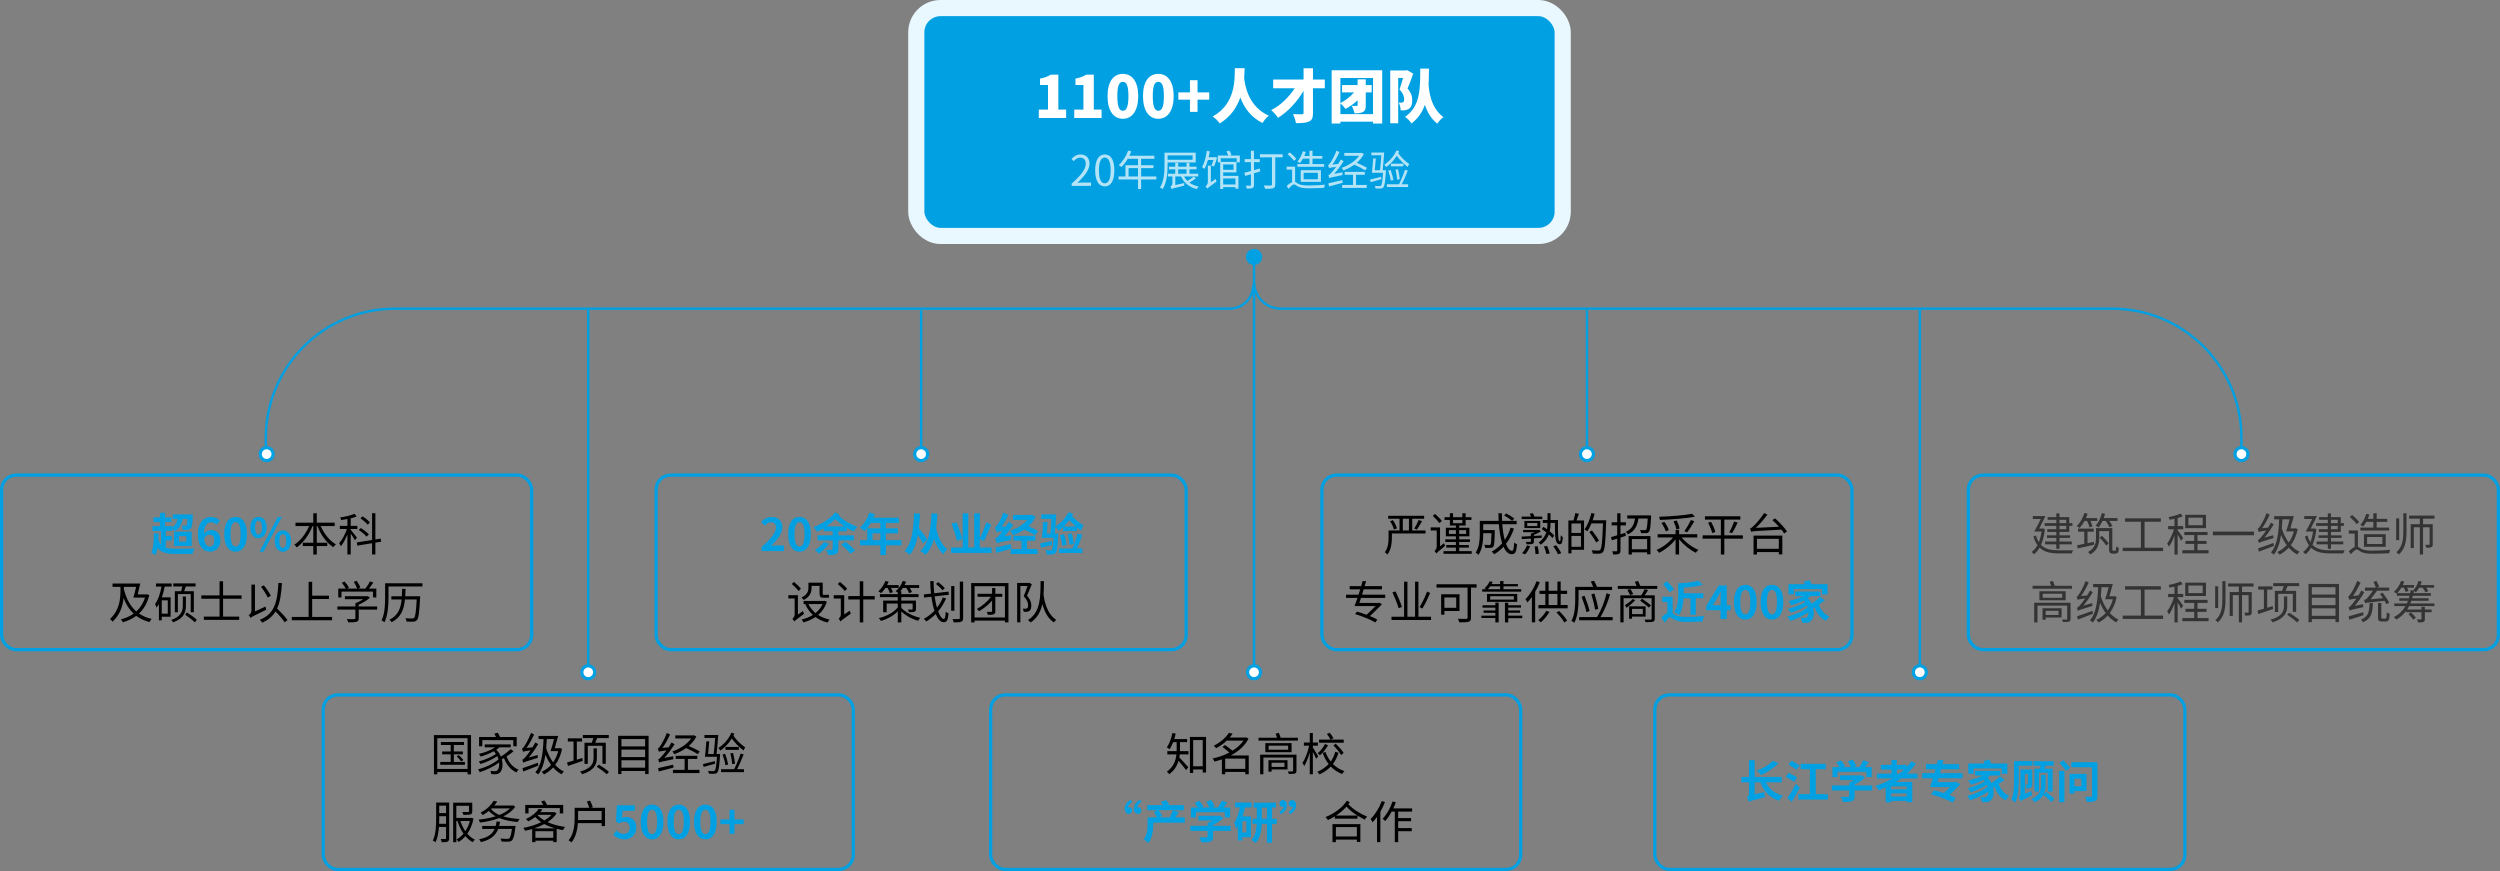
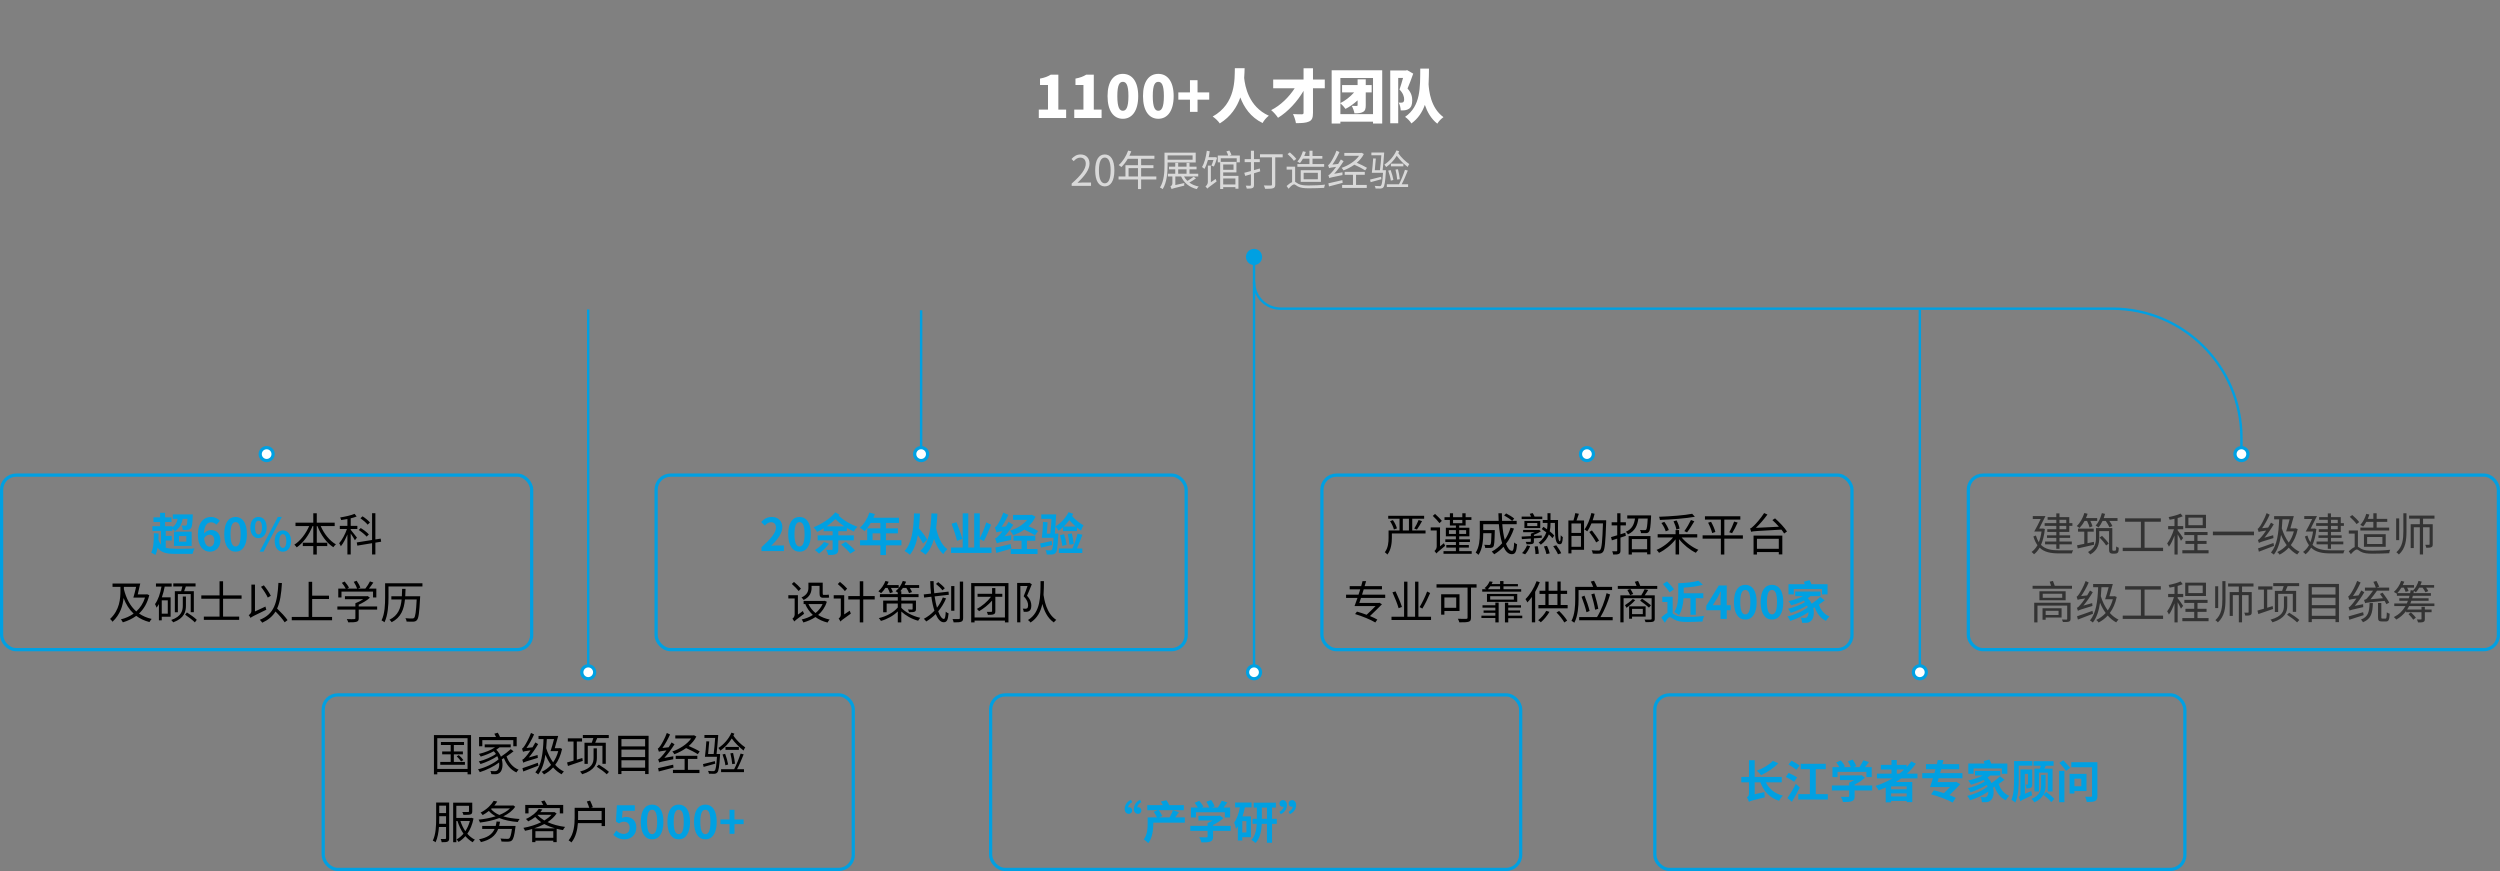
<svg xmlns="http://www.w3.org/2000/svg" width="1547" height="539" viewBox="0 0 1547 539" fill="none">
  <rect x="0" y="0" width="1547" height="539" fill="#808080" stroke="none" />
  <path d="M364 191.5V415.5" stroke="#00A0E2" stroke-width="1.5" />
  <path d="M570 192L570 281" stroke="#00A0E2" stroke-width="1.5" />
-   <path d="M982 192L982 281" stroke="#00A0E2" stroke-width="1.5" />
  <path d="M1188 191.5V415.5" stroke="#00A0E2" stroke-width="1.5" />
  <path d="M776 156.5L776 416" stroke="#00A0E2" stroke-width="1.5" />
-   <path d="M775.5 176.5V176.5C775.5 184.508 769.008 191 761 191H244.5C200.317 191 164.5 226.817 164.5 271V281.5" stroke="#00A0E2" stroke-width="1.5" />
  <path d="M776 174.5V174.5C776 183.613 783.387 191 792.5 191H1307C1351.18 191 1387 226.817 1387 271V280" stroke="#00A0E2" stroke-width="1.5" />
  <circle cx="776" cy="416" r="4" fill="white" stroke="#00A0E2" stroke-width="2" />
  <circle cx="1188" cy="416" r="4" fill="white" stroke="#00A0E2" stroke-width="2" />
  <circle cx="570" cy="281" r="4" fill="white" stroke="#00A0E2" stroke-width="2" />
  <circle cx="776" cy="159" r="4" fill="#00A0E2" stroke="#00A0E2" stroke-width="2" />
  <circle cx="165" cy="281" r="4" fill="white" stroke="#00A0E2" stroke-width="2" />
  <circle cx="982" cy="281" r="4" fill="white" stroke="#00A0E2" stroke-width="2" />
  <circle cx="1387" cy="281" r="4" fill="white" stroke="#00A0E2" stroke-width="2" />
  <circle cx="364" cy="416" r="4" fill="white" stroke="#00A0E2" stroke-width="2" />
-   <rect x="567" y="5" width="400" height="141" rx="15" fill="#00A0E2" stroke="#E9F8FF" stroke-width="10" />
  <rect x="1" y="294" width="328" height="108" rx="9" stroke="#00A0E2" stroke-width="2" />
  <path d="M102.565 334.476H106.261V331.592H102.565V328.54H106.597V327.252C107.241 327.728 107.969 328.316 108.333 328.68C110.881 327.056 112.393 324.62 113.037 321.092H116.005C115.865 323.584 115.669 324.62 115.417 324.984C115.193 325.208 114.941 325.264 114.605 325.264C114.185 325.264 113.317 325.264 112.337 325.152C112.785 325.908 113.121 327.112 113.149 327.952C114.409 328.008 115.557 327.98 116.257 327.896C117.013 327.784 117.629 327.56 118.133 326.944C118.805 326.16 119.057 324.116 119.253 319.468C119.281 319.076 119.281 318.32 119.281 318.32H106.933V321.092H109.929C109.453 323.416 108.445 325.124 106.597 326.3V325.6H102.145V323.024H106.121V320.14H102.145V317.312H99.065V320.14H94.977V323.024H99.065V325.6H94.333V328.54H99.597V336.912C98.953 336.184 98.449 335.204 98.029 333.944C98.085 332.712 98.141 331.424 98.141 330.136L95.229 329.94C95.201 334.7 94.977 339.208 93.577 341.98C94.277 342.26 95.677 343.044 96.237 343.436C96.797 342.148 97.217 340.636 97.525 338.9C99.737 342.036 103.069 342.736 108.277 342.736H119.141C119.365 341.728 119.925 340.216 120.401 339.432C117.881 339.572 110.405 339.572 108.277 339.544C105.981 339.544 104.077 339.404 102.565 338.9V334.476ZM110.769 331.704H115.305V335.176H110.769V331.704ZM107.661 337.836H118.609V329.016H107.661V337.836ZM129.809 338.284C128.073 338.284 126.673 336.828 126.281 333.048C127.317 331.452 128.549 330.864 129.669 330.864C131.461 330.864 132.609 332.012 132.609 334.476C132.609 336.996 131.349 338.284 129.809 338.284ZM136.081 322.24C134.821 320.952 132.973 319.888 130.453 319.888C126.281 319.888 122.445 323.192 122.445 330.92C122.445 338.228 125.945 341.392 129.893 341.392C133.421 341.392 136.389 338.732 136.389 334.476C136.389 330.024 133.925 327.952 130.453 327.952C129.109 327.952 127.317 328.792 126.197 330.164C126.365 324.984 128.325 323.192 130.705 323.192C131.909 323.192 133.169 323.864 133.897 324.704L136.081 322.24ZM145.793 341.392C149.993 341.392 152.793 337.696 152.793 330.556C152.793 323.416 149.993 319.888 145.793 319.888C141.565 319.888 138.765 323.388 138.765 330.556C138.765 337.696 141.565 341.392 145.793 341.392ZM145.793 338.172C144.001 338.172 142.657 336.38 142.657 330.556C142.657 324.76 144.001 323.08 145.793 323.08C147.557 323.08 148.901 324.76 148.901 330.556C148.901 336.38 147.557 338.172 145.793 338.172ZM159.957 333.02C162.925 333.02 165.025 330.584 165.025 326.412C165.025 322.268 162.925 319.888 159.957 319.888C156.989 319.888 154.917 322.268 154.917 326.412C154.917 330.584 156.989 333.02 159.957 333.02ZM159.957 330.696C158.753 330.696 157.829 329.464 157.829 326.412C157.829 323.36 158.753 322.212 159.957 322.212C161.161 322.212 162.113 323.36 162.113 326.412C162.113 329.464 161.161 330.696 159.957 330.696ZM160.657 341.392H163.065L174.349 319.888H171.913L160.657 341.392ZM175.021 341.392C177.961 341.392 180.089 338.928 180.089 334.784C180.089 330.612 177.961 328.232 175.021 328.232C172.081 328.232 169.981 330.612 169.981 334.784C169.981 338.928 172.081 341.392 175.021 341.392ZM175.021 339.04C173.817 339.04 172.865 337.836 172.865 334.784C172.865 331.732 173.817 330.556 175.021 330.556C176.225 330.556 177.177 331.732 177.177 334.784C177.177 337.836 176.225 339.04 175.021 339.04Z" fill="#00A0E2" />
  <path d="M207.107 325.516V323.444H196.019V317.592H193.863V323.444H182.859V325.516H191.315C189.271 330.248 185.827 334.784 182.131 337.052C182.607 337.444 183.279 338.2 183.615 338.704C187.647 335.96 191.259 330.976 193.415 325.516H193.863V335.848H187.367V337.92H193.863V343.128H196.019V337.92H202.515V335.848H196.019V325.516H196.411C198.511 330.976 202.123 336.016 206.267 338.62C206.603 338.06 207.331 337.304 207.863 336.856C203.999 334.672 200.471 330.248 198.455 325.516H207.107ZM228.919 323.332C227.995 322.156 226.035 320.56 224.355 319.496L223.039 320.7C224.691 321.848 226.623 323.5 227.491 324.676L228.919 323.332ZM228.247 330.696C227.211 329.492 225.027 327.84 223.235 326.748L221.947 327.98C223.711 329.1 225.867 330.836 226.875 332.068L228.247 330.696ZM220.883 332.684C220.295 331.928 217.887 328.848 217.019 327.868V327.364H221.135V325.404H217.019V320.728C218.363 320.42 219.651 320.028 220.687 319.608L219.427 317.956C217.327 318.88 213.659 319.692 210.523 320.196C210.747 320.644 211.027 321.372 211.139 321.82C212.371 321.652 213.687 321.428 214.975 321.176V325.404H210.271V327.364H214.695C213.603 330.584 211.643 334.168 209.879 336.156C210.215 336.632 210.719 337.472 210.915 338.032C212.371 336.296 213.827 333.524 214.975 330.724V343.1H217.019V330.136C217.971 331.564 219.147 333.384 219.623 334.308L220.883 332.684ZM235.863 335.204L235.555 333.3L232.279 333.804V317.564H230.235V334.14L220.771 335.652L221.107 337.64L230.235 336.128V343.1H232.279V335.792L235.863 335.204ZM76.66 363.148H84.22C83.716 365.472 83.072 368.048 82.512 369.812H89.736C88.616 373.34 86.74 376.168 84.332 378.352C80.524 375.02 78.116 370.344 76.66 364.604V363.148ZM90.996 367.712L90.604 367.824H85.228C85.732 365.724 86.348 363.204 86.796 361.076H69.632V363.148H74.532V365.472C74.532 370.456 74.056 377.428 68.12 383C68.568 383.364 69.324 384.204 69.632 384.736C74.448 380.172 76.016 374.796 76.464 370.036C77.948 373.928 79.964 377.176 82.68 379.724C80.3 381.404 77.612 382.58 74.812 383.252C75.204 383.7 75.764 384.54 76.016 385.1C79.012 384.204 81.84 382.916 84.304 381.096C86.572 382.804 89.26 384.092 92.48 384.932C92.788 384.344 93.404 383.476 93.852 383C90.828 382.3 88.224 381.152 86.04 379.64C88.952 376.924 91.164 373.228 92.368 368.3L90.996 367.712ZM108.188 365.836V378.856H110.064V367.628H118.016V378.828H119.948V365.836H113.956C114.264 364.968 114.628 363.876 114.992 362.896H121.012V361.02H107.236V362.896H112.836C112.612 363.82 112.36 364.968 112.08 365.836H108.188ZM103.82 379.752H100.096V371.492H103.82V379.752ZM106.228 362.98V361.048H96.512V362.98H99.928C99.172 367.236 97.884 371.184 95.924 373.816C96.26 374.376 96.736 375.552 96.876 376.028C97.408 375.356 97.884 374.6 98.332 373.788V383.868H100.096V381.628H105.584V369.644H100.152C100.88 367.572 101.468 365.304 101.916 362.98H106.228ZM115.048 369.14H113.116V374.74C113.116 377.624 112.444 381.432 105.948 383.644C106.368 383.98 106.9 384.708 107.18 385.1C114.208 382.524 115.048 378.296 115.048 374.768V369.14ZM114.544 380.368C116.644 381.768 119.276 383.784 120.592 385.128L121.768 383.532C120.48 382.216 117.736 380.284 115.664 378.968L114.544 380.368ZM149.488 370.484V368.44H138.036V359.676H135.852V368.44H124.568V370.484H135.852V381.544H126.136V383.588H148.004V381.544H138.036V370.484H149.488ZM167.576 368.692C166.736 366.872 164.916 364.184 163.264 362.196L161.5 363.12C163.124 365.164 164.916 367.992 165.7 369.784L167.576 368.692ZM157.776 378.352V361.748H155.564V378.128C155.564 379.416 154.472 380.312 153.884 380.648C154.248 381.04 154.864 381.88 155.032 382.356C155.732 381.74 156.74 381.152 164.804 377.288C164.636 376.812 164.356 375.944 164.272 375.328L157.776 378.352ZM177.936 383.728C176.592 381.768 173.876 378.856 171.468 376.56C173.316 372.584 174.072 367.432 174.464 360.796L172.28 360.684C171.636 373.06 169.704 379.976 160.744 383.532C161.22 383.952 162.004 384.876 162.284 385.324C166.064 383.588 168.668 381.376 170.488 378.408C172.728 380.62 175.024 383.28 176.144 385.072L177.936 383.728ZM193.168 381.74V370.652H203.584V368.58H193.168V360.012H190.984V381.74H180.54V383.812H205.488V381.74H193.168ZM211.312 366.088H230.828V369.728H232.872V364.212H228.308C229.204 363.092 230.184 361.748 231.024 360.488L228.924 359.76C228.28 361.104 227.132 362.924 226.096 364.212H221.532L222.96 363.624C222.624 362.448 221.644 360.684 220.692 359.368L218.9 360.04C219.74 361.3 220.608 363.036 221 364.212H214.868L215.932 363.652C215.456 362.588 214.308 361.02 213.272 359.844L211.536 360.656C212.432 361.72 213.44 363.148 213.944 364.212H209.324V369.728H211.312V366.088ZM233.376 375.3H221.98V374.18C224.5 373.06 227.104 371.52 228.896 369.868L227.524 368.832L227.132 368.944H213.44V370.792H224.752C223.324 371.744 221.532 372.696 219.908 373.284V375.3H208.764V377.232H219.908V382.552C219.908 382.944 219.768 383.084 219.18 383.112C218.648 383.168 216.744 383.168 214.616 383.084C214.924 383.672 215.344 384.512 215.484 385.1C218.032 385.1 219.628 385.072 220.636 384.736C221.644 384.428 221.98 383.84 221.98 382.58V377.232H233.376V375.3ZM250.764 368.972C250.876 367.488 250.904 365.948 250.96 364.408H248.832C248.804 365.976 248.748 367.488 248.664 368.972H242.168V370.96H248.524C247.992 376.42 246.368 380.872 240.992 383.504C241.468 383.84 242.084 384.512 242.364 385.016C248.188 382.048 249.98 377.036 250.596 370.96H257.848C257.456 378.576 257.008 381.628 256.224 382.356C255.916 382.664 255.58 382.748 255.048 382.72C254.376 382.72 252.668 382.72 250.876 382.552C251.296 383.14 251.548 383.98 251.604 384.624C253.284 384.708 254.936 384.736 255.832 384.68C256.84 384.596 257.428 384.372 258.016 383.672C259.052 382.524 259.472 379.192 259.948 369.98C259.976 369.7 260.004 368.972 260.004 368.972H250.764ZM261.404 360.936H238.304V369.812C238.304 374.04 238.136 379.78 236.092 383.896C236.596 384.092 237.548 384.708 237.912 385.072C240.068 380.704 240.404 374.264 240.404 369.812V362.924H261.404V360.936Z" fill="black" />
  <rect x="406" y="294" width="328" height="108" rx="9" stroke="#00A0E2" stroke-width="2" />
  <path d="M471.216 341H485.104V337.528H480.596C479.644 337.528 478.272 337.64 477.236 337.752C481.016 334.056 484.124 330.024 484.124 326.272C484.124 322.408 481.52 319.888 477.6 319.888C474.772 319.888 472.924 321.008 471.02 323.024L473.26 325.264C474.296 324.116 475.556 323.136 477.068 323.136C479.028 323.136 480.176 324.396 480.176 326.496C480.176 329.688 476.844 333.58 471.216 338.62V341ZM494.76 341.392C498.96 341.392 501.76 337.696 501.76 330.556C501.76 323.416 498.96 319.888 494.76 319.888C490.532 319.888 487.732 323.388 487.732 330.556C487.732 337.696 490.532 341.392 494.76 341.392ZM494.76 338.172C492.968 338.172 491.624 336.38 491.624 330.556C491.624 324.76 492.968 323.08 494.76 323.08C496.524 323.08 497.868 324.76 497.868 330.556C497.868 336.38 496.524 338.172 494.76 338.172ZM509.904 335.344C508.532 337.192 506.32 339.124 504.276 340.356C505.004 340.86 506.208 341.98 506.796 342.596C508.84 341.112 511.36 338.704 512.984 336.492L509.904 335.344ZM520.516 336.912C522.56 338.62 525.052 341.028 526.172 342.568L529.168 340.72C527.936 339.152 525.304 336.856 523.316 335.288L520.516 336.912ZM511.5 325.712C513.46 324.368 515.28 322.856 516.932 321.232C518.836 323.08 520.628 324.508 522.448 325.712H511.5ZM516.876 317.004C513.796 320.952 508.308 324.312 503.436 326.3C504.276 327.112 505.172 328.26 505.676 329.156C506.992 328.512 508.336 327.756 509.68 326.944V328.708H515.224V331.256H505.956V334.392H515.224V339.768C515.224 340.16 515.056 340.272 514.608 340.3C514.16 340.3 512.564 340.3 511.192 340.244C511.696 341.112 512.34 342.512 512.536 343.464C514.58 343.464 516.12 343.38 517.24 342.876C518.388 342.344 518.752 341.504 518.752 339.824V334.392H528.328V331.256H518.752V328.708H524.044V326.72C525.5 327.56 526.9 328.26 528.384 328.932C528.832 327.896 529.784 326.72 530.596 325.992C526.648 324.564 522.756 322.604 518.92 319.02C519.088 318.824 519.256 318.628 519.424 318.432L516.876 317.004ZM539.948 334.28V330.024H544.792V334.28H539.948ZM557.812 334.28H548.236V330.024H555.628V326.944H548.236V323.584H556.272V320.364H540.452C540.816 319.608 541.124 318.852 541.376 318.068L537.988 317.2C536.784 320.812 534.628 324.396 532.108 326.524C532.92 327 534.348 328.12 534.992 328.68C536.308 327.364 537.652 325.572 538.8 323.584H544.792V326.944H536.616V334.28H532.192V337.472H544.792V343.464H548.236V337.472H557.812V334.28ZM573.716 333.916C572.736 331.956 570.608 329.128 568.592 326.972C568.928 324.116 569.152 321.036 569.264 317.788L565.596 317.676C565.288 327.868 564.196 336.296 559.744 340.944C560.64 341.448 562.432 342.68 563.048 343.268C565.54 340.244 567.052 336.156 567.976 331.2C569.32 333.02 570.524 334.952 571.196 336.352L573.716 333.916ZM576.376 317.676C575.984 328.176 574.612 336.436 569.432 340.916C570.356 341.448 572.148 342.68 572.736 343.24C575.2 340.748 576.852 337.472 577.972 333.468C579.176 337.052 581.024 340.608 583.74 342.904C584.244 341.924 585.476 340.468 586.232 339.824C582.312 337.08 580.268 331.34 579.288 326.804C579.68 324.032 579.904 321.036 580.072 317.816L576.376 317.676ZM595.528 333.496C594.828 330.836 593.204 326.44 591.888 323.164L588.836 324.06C590.124 327.504 591.58 331.984 592.196 334.672L595.528 333.496ZM606.28 338.816V333.552L608.828 334.84C610.284 332.152 612.048 328.204 613.28 324.676L610.284 323.248C609.36 326.44 607.68 330.416 606.28 333.076V317.648H602.836V338.816H599.168V317.648H595.724V338.816H588.5V342.148H613.532V338.816H606.28ZM642.372 328.624C641.056 327.728 638.676 326.608 636.492 325.656C638.256 323.976 639.74 322.016 640.776 319.748L638.424 318.516L637.808 318.656H626.86V321.68H635.624C633.188 324.704 629.128 327.112 624.984 328.344C625.684 329.044 626.552 330.332 626.972 331.2C629.408 330.332 631.788 329.184 633.888 327.728C636.296 328.848 639.012 330.304 640.412 331.312L642.372 328.624ZM621.624 331.9C623.584 329.772 625.46 327.252 627 324.788L624.088 322.912C623.612 323.864 623.024 324.844 622.408 325.768L619.776 325.964C621.316 323.78 622.856 321.148 623.948 318.628L620.812 317.172C619.804 320.364 617.872 323.808 617.256 324.704C616.64 325.628 616.136 326.188 615.576 326.356C615.94 327.196 616.472 328.82 616.64 329.436C617.088 329.212 617.816 329.044 620.336 328.736C619.384 329.968 618.544 330.948 618.124 331.368C617.172 332.376 616.528 332.964 615.744 333.132C616.136 334 616.668 335.596 616.836 336.24C617.592 335.82 618.768 335.484 625.684 334.14C625.628 333.412 625.684 332.096 625.796 331.2L621.624 331.9ZM625.432 336.66C621.904 337.5 618.32 338.396 615.884 338.816L616.528 342.148C619.188 341.42 622.604 340.496 625.796 339.544L625.432 336.66ZM635.484 334.588H640.636V331.564H627.112V334.588H632.124V339.74H625.432V342.82H642.036V339.74H635.484V334.588ZM650.828 334.784C648.14 335.372 645.508 335.96 643.632 336.296L644.164 338.872C646.236 338.396 648.7 337.808 651.08 337.248L650.828 334.784ZM658.248 325.824C659.48 324.62 660.684 323.304 661.72 321.848C662.896 323.22 664.24 324.564 665.668 325.824H658.248ZM657.8 328.624H666.424V326.468C667.292 327.196 668.132 327.812 668.972 328.372C669.28 327.448 669.924 325.908 670.484 325.068C667.992 323.724 665.248 321.428 663.372 319.3C663.624 318.852 663.876 318.404 664.1 317.956L661.216 316.948C659.48 320.504 656.372 323.752 653.096 325.74C653.292 323.276 653.46 320.588 653.572 318.292H644.332V321.092H650.66C650.492 324.284 650.24 327.728 649.932 330.22H647.748C647.944 327.98 648.14 325.348 648.252 323.136L645.424 322.968C645.312 326.132 645.032 330.276 644.696 332.796H651.92C651.668 337.696 651.332 339.712 650.828 340.272C650.548 340.552 650.324 340.608 649.848 340.608C649.344 340.608 648.168 340.58 646.936 340.468C647.412 341.224 647.72 342.316 647.748 343.128C649.092 343.184 650.436 343.184 651.164 343.1C652.06 342.988 652.704 342.764 653.292 342.036C654.132 341.084 654.496 338.34 654.832 331.396C654.86 331.032 654.888 330.192 654.888 330.192H652.732C652.872 328.932 653.012 327.364 653.124 325.74C653.684 326.384 654.664 327.784 655.028 328.428C655.98 327.784 656.876 327.056 657.8 326.244V328.624ZM664.436 336.66C664.268 334.84 663.764 332.18 663.26 330.08L660.74 330.444C661.16 332.516 661.636 335.26 661.776 337.052L664.436 336.66ZM660.068 337.08C659.788 335.316 659.144 332.628 658.444 330.556L655.924 331.228C656.512 333.3 657.184 336.044 657.38 337.836L660.068 337.08ZM666.76 330.248C666.116 333.076 664.772 336.856 663.596 339.404H655.224V342.204H669.728V339.404H666.396C667.544 336.996 668.776 333.72 669.784 330.892L666.76 330.248Z" fill="#00A0E2" />
  <path d="M502.208 362.532H507.136V367.012C507.136 369.084 507.556 369.896 509.46 369.896H511.56C512.12 369.896 512.68 369.868 513.044 369.756C512.96 369.28 512.876 368.496 512.848 367.964C512.512 368.048 511.924 368.104 511.532 368.104H509.6C509.18 368.104 509.096 367.852 509.096 367.068V360.572H500.248V363.652C500.248 365.724 499.632 368.048 495.964 369.728C496.356 370.036 497.056 370.848 497.308 371.268C501.312 369.336 502.208 366.312 502.208 363.708V362.532ZM495.628 364.24C494.732 363.12 492.828 361.328 491.316 360.096L489.972 361.356C491.484 362.672 493.332 364.548 494.228 365.724L495.628 364.24ZM493.752 380.312V368.328H487.816V370.316H491.736V380.312C491.736 381.572 490.868 382.496 490.336 382.832C490.728 383.224 491.26 384.092 491.456 384.568C491.904 384.064 492.66 383.448 497.588 379.808C497.336 379.416 497 378.632 496.832 378.1L493.752 380.312ZM509.012 373.816C508.004 376.028 506.492 377.876 504.644 379.36C502.796 377.82 501.284 375.944 500.276 373.816H509.012ZM510.356 371.772L509.992 371.856H497.28V373.816H498.708L498.316 373.956C499.464 376.504 501.032 378.716 502.992 380.536C500.92 381.852 498.54 382.776 496.076 383.336C496.468 383.812 496.944 384.624 497.112 385.184C499.772 384.428 502.348 383.364 504.588 381.824C506.688 383.392 509.236 384.54 512.092 385.24C512.372 384.652 512.904 383.84 513.38 383.392C510.692 382.804 508.284 381.852 506.268 380.536C508.648 378.52 510.552 375.832 511.644 372.36L510.356 371.772ZM524.216 364.24C523.264 363.092 521.304 361.3 519.764 360.068L518.42 361.412C519.96 362.7 521.892 364.576 522.816 365.78L524.216 364.24ZM522.396 380.2V368.328H515.9V370.372H520.296V380.396C520.296 381.572 519.484 382.356 518.952 382.72C519.316 383.168 519.848 384.064 520.044 384.624C520.492 384.036 521.276 383.42 526.484 379.724C526.316 379.304 525.952 378.436 525.812 377.904L522.396 380.2ZM541.268 368.832H534.184V359.676H532.028V368.832H524.916V370.932H532.028V385.156H534.184V370.932H541.268V368.832ZM549.248 363.82C549.836 364.912 550.452 366.2 550.704 367.068L552.524 366.396C552.3 365.724 551.852 364.716 551.32 363.82H556.108V362.028H548.94C549.304 361.356 549.612 360.684 549.892 359.984L547.932 359.48C547.008 361.888 545.328 364.324 543.536 365.892C544.012 366.144 544.852 366.732 545.244 367.04C546.168 366.172 547.064 365.052 547.876 363.82H549.248ZM557.732 373.48H564.732V376.812C564.732 377.092 564.648 377.204 564.312 377.204C564.004 377.204 562.912 377.232 561.792 377.176C562.044 377.652 562.38 378.296 562.492 378.828C564.06 378.828 565.18 378.828 565.88 378.548C566.608 378.24 566.804 377.82 566.804 376.812V371.66H557.732V369.504H568.4V367.656H557.732V365.892H557.116C557.648 365.276 558.208 364.548 558.712 363.82H560.84C561.54 364.884 562.212 366.144 562.52 367.012L564.34 366.368C564.088 365.668 563.584 364.716 562.996 363.82H568.764V362.028H559.776C560.112 361.356 560.42 360.684 560.7 359.956L558.656 359.48C557.788 361.972 556.108 364.324 554.204 365.836C554.596 366.004 555.128 366.396 555.548 366.732V367.656H544.488V369.504H555.548V371.66H546.504V378.856H548.66V373.48H555.548V375.888C553.084 378.94 548.408 381.432 543.788 382.496C544.264 382.916 544.852 383.7 545.104 384.232C548.968 383.168 552.804 381.04 555.548 378.352V385.128H557.732V378.408C560.14 380.676 563.864 382.972 568.148 384.12C568.456 383.588 569.044 382.748 569.464 382.3C564.368 381.18 559.944 378.576 557.732 376.112V373.48ZM584.64 364.016C583.828 362.924 582.036 361.3 580.58 360.208L579.18 361.328C580.636 362.476 582.4 364.184 583.184 365.276L584.64 364.016ZM587.132 368.048L586.936 366.088L578.116 367.096C577.864 364.716 577.724 362.224 577.724 359.62H575.624C575.652 362.252 575.82 364.828 576.1 367.32L571.62 367.824L571.844 369.784L576.324 369.252C576.772 372.5 577.416 375.44 578.228 377.904C576.324 379.92 574.112 381.628 571.676 382.916C572.124 383.308 572.852 384.12 573.16 384.568C575.26 383.308 577.22 381.768 579.012 379.976C580.328 383.14 582.008 385.044 583.94 385.044C585.844 385.044 586.6 383.812 586.992 379.584C586.432 379.416 585.704 378.94 585.228 378.492C585.06 381.74 584.752 383 584.052 383C582.904 383 581.616 381.236 580.552 378.296C582.484 375.972 584.164 373.312 585.424 370.288L583.436 369.7C582.512 372.024 581.28 374.152 579.796 376.056C579.236 374.068 578.704 371.66 578.34 369.056L587.132 368.048ZM590.576 362.672H588.588V377.932H590.576V362.672ZM593.936 359.9V382.44C593.936 382.944 593.74 383.084 593.264 383.084C592.788 383.112 591.192 383.14 589.428 383.084C589.708 383.672 590.016 384.568 590.128 385.128C592.536 385.128 593.936 385.072 594.804 384.708C595.644 384.372 595.98 383.784 595.98 382.412V359.872L593.936 359.9ZM620.228 367.432H615.916V363.904H613.9V367.432H604.912V369.308H613.228C610.96 372.36 607.6 375.132 604.492 376.812C604.968 377.176 605.556 377.82 605.836 378.212C608.608 376.644 611.576 374.32 613.9 371.66V378.156C613.9 378.492 613.788 378.604 613.424 378.604C613.088 378.632 611.884 378.632 610.624 378.604C610.904 379.136 611.212 379.92 611.296 380.48C613.116 380.48 614.236 380.424 614.936 380.088C615.692 379.78 615.916 379.248 615.916 378.156V369.308H620.228V367.432ZM603.064 382.104V362.728H621.852V382.104H603.064ZM600.964 360.796V385.156H603.064V384.008H621.852V385.156H624.036V360.796H600.964ZM637.028 360.628L636.692 360.712H629.412V385.1H631.4V362.616H635.824C635.208 364.492 634.312 366.928 633.444 368.944C635.6 371.128 636.188 373.032 636.188 374.544C636.188 375.384 636.02 376.112 635.572 376.42C635.292 376.588 634.984 376.672 634.62 376.672C634.172 376.7 633.584 376.7 632.912 376.644C633.248 377.204 633.444 378.044 633.472 378.604C634.144 378.632 634.872 378.632 635.488 378.576C636.048 378.492 636.58 378.324 637 378.016C637.84 377.456 638.176 376.224 638.176 374.712C638.176 373.004 637.672 370.96 635.516 368.664C636.496 366.48 637.588 363.792 638.484 361.524L637.028 360.628ZM643.888 359.592C643.86 369.112 644 378.884 636.104 383.672C636.692 384.064 637.364 384.708 637.7 385.212C641.928 382.496 644 378.436 645.008 373.704C646.044 377.652 648.06 382.468 652.12 385.156C652.428 384.624 653.072 384.008 653.632 383.588C647.416 379.668 646.156 370.736 645.736 368.132C645.96 365.36 645.96 362.448 645.988 359.592H643.888Z" fill="black" />
  <rect x="818" y="294" width="328" height="108" rx="9" stroke="#00A0E2" stroke-width="2" />
  <path d="M868.068 320.98H871.848V328.26H868.068V320.98ZM882.124 328.26H873.892V320.98H881.256V319.16H859.024V320.98H866.024V328.26H859.248V332.824C859.248 335.484 858.996 339.068 856.924 341.728C857.316 341.952 858.184 342.736 858.52 343.156C860.816 340.244 861.292 335.904 861.292 332.852V330.108H882.124V328.26ZM864.428 326.972C864.064 325.516 863.056 323.416 861.936 321.848L860.172 322.492C861.236 324.06 862.216 326.216 862.552 327.644L864.428 326.972ZM876.804 327.672C877.756 326.356 878.988 324.256 879.968 322.464L877.84 321.764C877.252 323.36 876.048 325.684 875.124 327.084L876.804 327.672ZM892.204 322.324C891.336 321.148 889.46 319.328 888.004 318.012L886.604 319.244C888.06 320.588 889.88 322.52 890.748 323.724L892.204 322.324ZM891.084 338.06V326.356H885.316V328.26H889.04V338.2C889.04 339.572 888.144 340.524 887.64 340.944C888.004 341.252 888.564 342.064 888.788 342.484C888.788 342.456 888.788 342.4 888.788 342.372L888.816 342.456C889.236 341.924 889.936 341.336 894.248 337.78C894.052 337.388 893.688 336.632 893.492 336.128L891.084 338.06ZM896.6 330.388V328.036H900.912V330.388H896.6ZM907.24 328.036V330.388H902.956V328.036H907.24ZM899.148 321.736H904.888V323.752H899.148V321.736ZM902.956 341.028V338.872H908.92V337.248H902.956V335.372H909.592V333.72H902.956V331.9H909.256V326.552H902.956V325.208H906.932V321.736H910.516V320.056H906.932V317.592H904.888V320.056H899.148V317.592H897.188V320.056H893.856V321.736H897.188V325.208H900.912V326.552H894.696V331.9H900.912V333.72H894.36V335.372H900.912V337.248H894.976V338.872H900.912V341.028H893.24V342.708H910.684V341.028H902.956ZM930.76 318.964C932.524 319.916 934.652 321.344 935.716 322.324L937.004 320.896C935.912 319.916 933.728 318.572 931.992 317.704L930.76 318.964ZM934.736 326.524C933.868 329.352 932.664 331.872 931.152 334.084C930.396 331.424 929.892 328.092 929.612 324.368H938.516V322.324H929.472C929.388 320.812 929.36 319.244 929.36 317.62H927.204C927.232 319.216 927.26 320.784 927.372 322.324H915.696V330.136C915.696 333.748 915.444 338.536 913.148 341.952C913.624 342.204 914.52 342.932 914.884 343.352C917.404 339.712 917.824 334.084 917.824 330.164V329.94H922.92C922.808 334.756 922.668 336.52 922.276 336.94C922.108 337.192 921.828 337.248 921.436 337.248C920.96 337.248 919.756 337.22 918.468 337.108C918.804 337.64 919.028 338.424 919.056 339.068C920.428 339.124 921.688 339.124 922.388 339.068C923.172 338.984 923.648 338.788 924.068 338.256C924.656 337.528 924.824 335.176 924.964 328.904V328.008H917.824V324.368H927.484C927.848 328.876 928.52 332.992 929.528 336.156C927.736 338.256 925.58 339.992 923.088 341.336C923.564 341.728 924.292 342.568 924.6 342.988C926.756 341.728 928.688 340.16 930.368 338.34C931.656 341.224 933.336 342.932 935.492 342.932C937.62 342.932 938.376 341.56 938.768 336.8C938.208 336.632 937.452 336.156 936.976 335.68C936.78 339.404 936.444 340.86 935.66 340.86C934.232 340.86 932.944 339.264 931.908 336.52C933.98 333.86 935.632 330.668 936.836 327.056L934.736 326.524ZM954.364 319.692H949.604C949.324 319.02 948.876 318.124 948.4 317.48L946.608 317.956C946.888 318.488 947.224 319.104 947.448 319.692H941.596V321.204H954.364V319.692ZM945.068 323.612H951.284V325.516H945.068V323.612ZM953.104 326.776V322.352H943.304V326.776H953.104ZM943.752 343.016C945.012 341.756 946.16 339.74 946.832 337.948L944.928 337.5C944.228 339.236 943.052 341.14 941.848 342.232L943.752 343.016ZM954.056 331.34C952.432 331.452 950.78 331.564 949.184 331.648V330.92C950.724 330.36 952.32 329.604 953.496 328.736L952.404 327.84L952.04 327.924H942.52V329.324H949.716C948.932 329.688 948.092 329.996 947.28 330.248V331.76C945.124 331.872 943.136 331.956 941.568 332.04L941.736 333.608C943.304 333.524 945.208 333.384 947.28 333.272V334.924C947.28 335.204 947.196 335.288 946.832 335.316C946.496 335.344 945.432 335.344 944.088 335.288C944.312 335.736 944.592 336.324 944.676 336.8C946.44 336.8 947.56 336.8 948.26 336.548C949.016 336.296 949.184 335.904 949.184 334.952V333.132C950.78 333.02 952.432 332.908 954.028 332.796L954.056 331.34ZM949.632 338.172C949.94 339.712 950.136 341.7 950.164 342.904L952.208 342.624C952.18 341.476 951.9 339.516 951.536 338.004L949.632 338.172ZM955.4 338.144C956.044 339.656 956.716 341.644 956.94 342.876L958.956 342.428C958.704 341.224 958.032 339.264 957.304 337.78L955.4 338.144ZM961.14 337.948C962.26 339.516 963.548 341.672 964.08 342.988L966.096 342.344C965.508 341 964.192 338.928 963.044 337.444L961.14 337.948ZM959.46 321.792V317.564H957.584V321.792H954.644V323.584H957.584V323.78C957.584 324.984 957.528 326.244 957.304 327.532C956.548 326.972 955.792 326.468 955.064 325.992L954.056 327.392C954.952 328.008 955.932 328.68 956.856 329.408C956.1 331.676 954.728 333.86 952.096 335.764C952.544 336.072 953.132 336.632 953.468 337.052C956.044 335.148 957.556 332.992 958.424 330.724C959.32 331.536 960.132 332.32 960.636 333.02L961.756 331.396C961.14 330.64 960.132 329.688 958.984 328.792C959.348 327.112 959.46 325.432 959.46 323.78V323.584H962.176C962.204 332.32 962.316 336.772 965.088 336.772C966.516 336.772 966.88 335.68 967.076 332.404C966.684 332.124 966.152 331.648 965.788 331.228C965.76 333.3 965.648 334.924 965.256 334.924C964.024 334.924 964.052 330.276 964.108 321.792H959.46ZM978.304 329.772H972.424V323.92H978.304V329.772ZM972.424 338.34V331.62H978.304V338.34H972.424ZM974.776 317.508C974.58 318.824 974.076 320.7 973.656 322.044H970.52V342.428H972.424V340.216H980.208V322.044H975.56C976.036 320.84 976.54 319.3 977.016 317.928L974.776 317.508ZM993.9 321.96H985.528C986.004 320.644 986.396 319.3 986.732 317.928L984.744 317.452C983.848 321.288 982.336 325.152 980.46 327.616C980.908 327.896 981.804 328.456 982.168 328.792C983.148 327.476 984.016 325.768 984.8 323.892H991.912C991.548 335.036 991.128 339.292 990.204 340.272C989.924 340.636 989.616 340.692 989.056 340.692C988.412 340.692 986.732 340.692 984.912 340.524C985.304 341.112 985.556 341.952 985.612 342.568C987.18 342.652 988.776 342.708 989.756 342.596C990.708 342.512 991.352 342.26 991.968 341.476C993.088 340.104 993.452 335.792 993.9 323.024V321.96ZM989.476 334.56C988.58 332.908 986.648 330.22 985.08 328.232L983.456 329.184C984.996 331.2 986.872 333.972 987.712 335.652L989.476 334.56ZM1005.74 329.66L1002.75 330.612V325.124H1006.11V323.192H1002.75V317.592H1000.73V323.192H997.288V325.124H1000.73V331.228C999.276 331.676 997.96 332.068 996.896 332.376L997.428 334.364L1000.73 333.3V340.636C1000.73 341.028 1000.59 341.14 1000.23 341.14C999.92 341.168 998.828 341.168 997.624 341.112C997.904 341.728 998.184 342.596 998.24 343.156C1000.03 343.156 1001.12 343.1 1001.77 342.736C1002.5 342.372 1002.75 341.812 1002.75 340.636V332.656L1006.08 331.564L1005.74 329.66ZM1019.24 333.58V339.88H1009.8V333.58H1019.24ZM1007.79 343.128H1009.8V341.784H1019.24V343.016H1021.31V331.704H1007.79V343.128ZM1006.95 318.936V320.868H1011.74C1011.23 324.312 1010 327.392 1006.08 329.044C1006.53 329.408 1007.12 330.164 1007.34 330.668C1011.79 328.624 1013.25 325.068 1013.81 320.868H1019.6C1019.35 325.488 1019.07 327.28 1018.62 327.784C1018.4 328.036 1018.15 328.064 1017.7 328.064C1017.28 328.064 1016.1 328.064 1014.84 327.952C1015.21 328.484 1015.43 329.296 1015.46 329.912C1016.72 329.968 1017.95 329.968 1018.62 329.912C1019.38 329.856 1019.88 329.66 1020.33 329.1C1021.09 328.288 1021.37 325.964 1021.68 319.86C1021.7 319.552 1021.7 318.936 1021.7 318.936H1006.95ZM1047.13 317.928C1042.31 318.88 1033.8 319.524 1026.63 319.776C1026.86 320.308 1027.11 321.148 1027.16 321.736C1034.42 321.484 1043.04 320.812 1048.78 319.776L1047.13 317.928ZM1043.94 329.436C1045.36 327.644 1047.1 324.9 1048.44 322.576L1046.37 321.764C1045.36 323.864 1043.66 326.832 1042.28 328.652L1043.94 329.436ZM1039.32 327.084C1039.12 325.712 1038.34 323.612 1037.47 322.016L1035.59 322.576C1036.4 324.228 1037.13 326.356 1037.33 327.728L1039.32 327.084ZM1032.65 328.008C1032.23 326.58 1031.06 324.48 1029.88 322.912L1028.09 323.64C1029.29 325.236 1030.38 327.392 1030.75 328.792L1032.65 328.008ZM1050.26 332.572V330.556H1039.01V328.008H1036.85V330.556H1025.76V332.572H1035.28C1032.76 335.764 1028.76 338.76 1025.09 340.272C1025.57 340.72 1026.27 341.532 1026.6 342.092C1030.22 340.356 1034.14 337.248 1036.85 333.748V343.1H1039.01V333.636C1041.75 337.108 1045.76 340.328 1049.4 342.064C1049.76 341.476 1050.46 340.664 1050.94 340.216C1047.27 338.732 1043.18 335.708 1040.58 332.572H1050.26ZM1078.49 331.284H1067.01V321.512H1076.92V319.468H1055.02V321.512H1064.88V331.284H1053.57V333.328H1064.88V343.128H1067.01V333.328H1078.49V331.284ZM1056.98 323.444C1058.05 325.488 1059.11 328.204 1059.5 329.856L1061.46 329.184C1061.1 327.532 1059.95 324.9 1058.8 322.884L1056.98 323.444ZM1071.82 329.94C1072.92 328.26 1074.26 325.6 1075.27 323.36L1073.08 322.744C1072.38 324.76 1071.1 327.616 1070.06 329.352L1071.82 329.94ZM1100.72 333.412V339.6H1087.2V333.412H1100.72ZM1085.1 343.128H1087.2V341.616H1100.72V343.072H1102.9V331.424H1085.1V343.128ZM1096.74 321.82C1098.09 323.024 1099.52 324.48 1100.8 325.936L1086.52 326.636C1088.99 324.312 1091.48 321.428 1093.69 318.404L1091.65 317.48C1089.46 320.952 1086.22 324.48 1085.21 325.376C1084.28 326.3 1083.56 326.916 1082.94 327.028C1083.16 327.588 1083.53 328.624 1083.61 329.072C1084.7 328.68 1086.33 328.624 1102.32 327.728C1103.02 328.596 1103.6 329.408 1104.02 330.136L1105.79 328.876C1104.33 326.552 1101.11 323.136 1098.4 320.756L1096.74 321.82ZM857.168 370.008V367.992H842.832C843.168 366.9 843.504 365.78 843.868 364.688H855.152V362.7H844.428C844.764 361.636 845.072 360.6 845.352 359.62H843.14C842.916 360.6 842.608 361.636 842.3 362.7H835.188V364.688H841.712C841.376 365.78 841.012 366.9 840.648 367.992H832.948V370.008H840.004C839.36 371.884 838.744 373.648 838.184 375.048H851.176C849.608 376.672 847.536 378.66 845.66 380.424C843.616 379.668 841.544 378.968 839.696 378.464L838.52 379.976C842.804 381.236 848.32 383.504 851.036 385.184L852.296 383.392C851.12 382.692 849.524 381.964 847.732 381.208C850.308 378.772 853.136 376 855.152 373.928L853.584 372.976L853.22 373.088H841.152C841.488 372.136 841.824 371.1 842.188 370.008H857.168ZM883.096 366.032C882.004 369.112 879.988 373.144 878.448 375.664L880.156 376.588C881.752 374.012 883.628 370.148 884.972 366.956L883.096 366.032ZM867.528 375.58C866.772 373.144 865.064 369.056 863.58 365.948L861.648 366.536C863.104 369.7 864.784 373.9 865.456 376.364L867.528 375.58ZM877.72 381.628V359.956H875.648V381.628H870.916V359.928H868.844V381.628H861.06V383.672H885.532V381.628H877.72ZM901.1 369.728V376.112H893.792V369.728H901.1ZM903.144 378.1V367.712H891.776V380.34H893.792V378.1H903.144ZM913.7 361.552H888.92V363.624H908.128V382.132C908.128 382.72 907.932 382.916 907.316 382.944C906.672 382.972 904.376 383 902.136 382.888C902.472 383.476 902.892 384.512 903.032 385.1C905.776 385.1 907.708 385.1 908.828 384.708C909.892 384.4 910.256 383.672 910.256 382.16V363.624H913.7V361.552ZM928.26 362.84V364.576H920.756C921.26 364.016 921.736 363.456 922.156 362.84H928.26ZM941.308 364.576H930.36V362.84H939.292V361.412H930.36V359.564H928.26V361.412H923.024C923.276 360.936 923.5 360.516 923.696 360.04L921.764 359.732C921.204 361.104 920.168 362.728 918.628 363.932C918.964 364.072 919.384 364.324 919.72 364.576H917.2V366.116H941.308V364.576ZM922.128 368.944H936.772V371.044H922.128V368.944ZM938.872 372.444V367.516H920.14V372.444H938.872ZM925.32 374.544H917.368V376.028H925.32V377.764H918.04V379.192H925.32V380.984H916.696V382.412H925.32V385.156H927.364V372.892H925.32V374.544ZM941.98 380.984H933.3V379.164H940.608V377.736H933.3V376H941.196V374.544H933.3V372.976H931.256V385.156H933.3V382.524H941.98V380.984ZM950.856 359.648C949.288 363.876 946.712 368.076 943.968 370.736C944.332 371.24 944.92 372.304 945.144 372.78C946.096 371.8 947.048 370.652 947.916 369.392V385.1H949.96V366.256C951.052 364.324 952.032 362.28 952.816 360.264L950.856 359.648ZM956.82 377.988C955.644 380.144 953.712 382.328 951.808 383.784C952.284 384.036 953.096 384.708 953.46 385.072C955.336 383.476 957.408 381.04 958.808 378.604L956.82 377.988ZM963.148 378.996C964.996 380.844 967.068 383.448 967.992 385.184L969.756 384.036C968.776 382.384 966.704 379.892 964.772 378.072L963.148 378.996ZM958.276 367.544H963.736V374.376H958.276V367.544ZM965.752 374.376V367.544H969.728V365.528H965.752V359.872H963.736V365.528H958.276V359.9H956.26V365.528H952.648V367.544H956.26V374.376H951.976V376.42H970.064V374.376H965.752ZM997.56 365.136V363.148H988.208C987.844 362.168 987.088 360.572 986.388 359.368L984.372 359.872C984.904 360.88 985.492 362.168 985.856 363.148H974.74V370.764C974.74 374.712 974.544 380.228 972.416 384.204C972.864 384.4 973.844 384.988 974.18 385.352C976.448 381.18 976.812 374.964 976.812 370.764V365.136H997.56ZM989.02 376.728C988.6 374.124 987.564 370.232 986.612 367.236L984.736 367.74C985.66 370.764 986.668 374.712 987.06 377.288L989.02 376.728ZM983.644 378.072C983.056 375.496 981.712 371.604 980.48 368.58L978.688 369.308C979.836 372.304 981.18 376.28 981.712 378.856L983.644 378.072ZM990.364 381.852C992.912 377.54 994.984 372.472 996.328 367.852L994.144 367.068C993.052 371.856 990.924 377.54 988.236 381.852H977.176V383.84H997.924V381.852H990.364ZM1010.38 370.652C1009.1 372.052 1007.16 373.452 1005.51 374.488C1005.82 374.852 1006.32 375.776 1006.46 376.112C1008.23 374.908 1010.44 373.032 1011.87 371.352L1010.38 370.652ZM1016.57 376.784V380.032H1009.91V376.784H1016.57ZM1018.31 381.572V375.216H1008.09V382.86H1009.91V381.572H1018.31ZM1021.61 374.544C1020.35 373.452 1017.92 371.688 1016.1 370.456L1014.92 371.688C1016.77 373.004 1019.18 374.852 1020.38 376L1021.61 374.544ZM1023.96 368.412H1017.72C1018.45 367.432 1019.18 366.228 1019.88 365.08L1017.66 364.604C1017.19 365.724 1016.35 367.264 1015.59 368.412H1002.68V385.1H1004.67V370.148H1022.03V382.804C1022.03 383.252 1021.86 383.364 1021.42 383.392C1020.97 383.42 1019.34 383.448 1017.61 383.392C1017.89 383.84 1018.14 384.484 1018.25 384.988C1020.63 384.988 1022.03 384.96 1022.87 384.708C1023.68 384.4 1023.96 383.924 1023.96 382.832V368.412ZM1007 365.052C1007.61 366.088 1008.37 367.488 1008.73 368.3L1010.64 367.544C1010.27 366.732 1009.46 365.388 1008.87 364.436L1007 365.052ZM1014.98 362.588C1014.67 361.664 1014.11 360.46 1013.63 359.48L1011.62 360.012C1012.01 360.768 1012.4 361.748 1012.71 362.588H1001.09V364.38H1025.5V362.588H1014.98Z" fill="black" />
  <path d="M1046.06 370.176V380.452H1049.36V370.176H1054.01V367.096H1041.88V367.068V363.624C1046 363.4 1050.45 362.868 1053.73 361.832L1051.01 359.34C1048.1 360.236 1043 360.768 1038.5 360.908V367.04C1038.5 370.512 1038.3 375.328 1036.03 378.688C1036.79 379.052 1038.33 380.116 1038.92 380.676C1040.85 377.848 1041.55 373.76 1041.8 370.176H1046.06ZM1035.86 364.66C1034.97 363.26 1033.06 361.216 1031.58 359.76L1029.03 361.412C1030.49 362.952 1032.34 365.164 1033.12 366.536L1035.86 364.66ZM1035.05 369.252H1028.64V372.528H1031.8V379.276C1030.6 379.808 1029.28 380.816 1028 382.188L1030.24 385.352C1031.22 383.7 1032.45 381.88 1033.29 381.88C1033.9 381.88 1034.86 382.776 1036.14 383.42C1038.19 384.568 1040.54 384.876 1044.1 384.876C1046.95 384.876 1051.57 384.708 1053.53 384.596C1053.59 383.644 1054.12 382.02 1054.51 381.096C1051.71 381.516 1047.18 381.768 1044.21 381.768C1041.1 381.768 1038.52 381.6 1036.65 380.536C1036 380.2 1035.5 379.864 1035.05 379.584V369.252ZM1059.86 374.488L1063.08 369.336C1063.67 368.216 1064.23 367.068 1064.73 365.976H1064.84C1064.79 367.18 1064.68 369.056 1064.68 370.26V374.488H1059.86ZM1070.98 374.488H1068.51V362.28H1063.58L1055.86 374.824V377.624H1064.68V383H1068.51V377.624H1070.98V374.488ZM1080.02 383.392C1084.22 383.392 1087.02 379.696 1087.02 372.556C1087.02 365.416 1084.22 361.888 1080.02 361.888C1075.79 361.888 1072.99 365.388 1072.99 372.556C1072.99 379.696 1075.79 383.392 1080.02 383.392ZM1080.02 380.172C1078.22 380.172 1076.88 378.38 1076.88 372.556C1076.88 366.76 1078.22 365.08 1080.02 365.08C1081.78 365.08 1083.12 366.76 1083.12 372.556C1083.12 378.38 1081.78 380.172 1080.02 380.172ZM1096.5 383.392C1100.7 383.392 1103.5 379.696 1103.5 372.556C1103.5 365.416 1100.7 361.888 1096.5 361.888C1092.28 361.888 1089.48 365.388 1089.48 372.556C1089.48 379.696 1092.28 383.392 1096.5 383.392ZM1096.5 380.172C1094.71 380.172 1093.37 378.38 1093.37 372.556C1093.37 366.76 1094.71 365.08 1096.5 365.08C1098.27 365.08 1099.61 366.76 1099.61 372.556C1099.61 378.38 1098.27 380.172 1096.5 380.172ZM1110 364.52H1127.47V367.824H1130.88V361.496H1120.92C1120.64 360.684 1120.16 359.76 1119.71 359.004L1116.18 360.012C1116.41 360.432 1116.66 360.964 1116.86 361.496H1106.72V367.824H1110V364.52ZM1126.38 369.336C1125.03 370.68 1123.02 372.276 1121.08 373.564C1120.52 372.36 1119.71 371.184 1118.62 370.176C1119.24 369.784 1119.8 369.336 1120.3 368.888H1126.52V366.06H1110.86V368.888H1115.68C1113.16 370.26 1109.83 371.324 1106.66 371.968C1107.22 372.612 1108.06 373.928 1108.37 374.572C1111 373.872 1113.72 372.92 1116.16 371.632C1116.44 371.94 1116.69 372.248 1116.94 372.556C1114.5 374.18 1109.91 375.944 1106.47 376.672C1107.06 377.372 1107.76 378.492 1108.12 379.248C1111.31 378.268 1115.4 376.448 1118.2 374.684C1118.37 375.048 1118.51 375.412 1118.62 375.748C1115.85 378.1 1110.47 380.508 1106.05 381.46C1106.69 382.216 1107.42 383.42 1107.78 384.232C1111.51 383.112 1115.9 381.04 1119.1 378.856C1119.1 380.2 1118.76 381.236 1118.28 381.684C1117.89 382.272 1117.44 382.356 1116.77 382.356C1116.13 382.356 1115.23 382.328 1114.25 382.216C1114.81 383.14 1115.09 384.456 1115.15 385.38C1115.96 385.408 1116.8 385.436 1117.42 385.408C1118.87 385.38 1119.77 385.1 1120.75 384.092C1122.18 382.916 1122.85 379.696 1122.06 376.336C1122.34 376.168 1122.65 376 1122.93 375.804C1124.3 379.612 1126.52 382.608 1129.88 384.204C1130.35 383.392 1131.33 382.104 1132.09 381.488C1128.87 380.2 1126.63 377.428 1125.54 374.124C1126.77 373.284 1128.03 372.388 1129.15 371.52L1126.38 369.336Z" fill="#00A0E2" />
  <rect x="1218" y="294" width="328" height="108" rx="9" stroke="#00A0E2" stroke-width="2" />
  <path d="M1278.6 321.652V323.696H1274.4V321.652H1278.6ZM1278.6 327.476H1274.4V325.404H1278.6V327.476ZM1272.44 323.696H1265.24V325.404H1272.44V327.476H1266.86V329.156H1272.44V331.256H1266.67V332.852H1272.44V335.12H1265.49V336.828H1272.44V339.6H1274.4V336.828H1282.04V335.12H1274.4V332.852H1281V331.256H1274.4V329.156H1280.47V325.404H1282.4V323.696H1280.47V320H1274.4V317.704H1272.44V320H1267.06V321.652H1272.44V323.696ZM1264.2 327.028L1263.84 327.084H1261.85C1263.08 324.76 1264.57 321.792 1265.74 319.328H1257.88V321.176H1262.78C1261.52 323.864 1259.98 326.888 1258.77 328.932H1263.31C1262.94 331.452 1262.38 333.636 1261.63 335.512C1260.9 334.392 1260.28 333.02 1259.81 331.368L1258.27 331.984C1258.94 334.196 1259.75 335.96 1260.79 337.36C1259.78 339.124 1258.55 340.552 1257.12 341.56C1257.6 341.84 1258.32 342.568 1258.66 342.988C1259.98 341.952 1261.12 340.608 1262.13 338.9C1265.02 341.728 1269.08 342.456 1274.26 342.456H1282.07C1282.18 341.896 1282.54 341 1282.85 340.524C1281.42 340.552 1275.4 340.552 1274.31 340.552C1269.55 340.552 1265.69 339.936 1262.97 337.192C1264.12 334.588 1264.93 331.34 1265.38 327.364L1264.2 327.028ZM1303.04 322.352C1303.96 323.64 1304.89 325.236 1305.31 326.272L1307.16 325.544C1306.79 324.676 1306.06 323.444 1305.25 322.352H1310.32V320.56H1301.81C1302.09 319.72 1302.37 318.852 1302.62 317.984L1300.63 317.508C1299.88 320.504 1298.53 323.36 1296.8 325.236C1297.3 325.488 1298.17 326.076 1298.53 326.412C1299.48 325.32 1300.32 323.92 1301.05 322.352H1303.04ZM1291.45 322.352C1292.15 323.696 1292.76 325.32 1293.02 326.412L1294.84 325.656C1294.61 324.788 1294.08 323.5 1293.52 322.352H1297.75V320.56H1290.78C1291.17 319.72 1291.53 318.824 1291.81 317.928L1289.82 317.424C1288.87 320.588 1287.16 323.612 1285.09 325.516C1285.6 325.796 1286.44 326.384 1286.83 326.692C1287.92 325.544 1289.01 324.06 1289.91 322.352H1291.45ZM1295.68 335.288L1291.76 336.128V328.988H1295.59V327.112H1285.88V328.988H1289.74V336.52C1288.03 336.884 1286.49 337.192 1285.26 337.444L1285.71 339.376C1288.48 338.76 1292.29 337.92 1295.84 337.08L1295.68 335.288ZM1299.23 332.628C1300.74 334.112 1302.48 336.212 1303.26 337.556L1304.86 336.38C1304.08 335.036 1302.26 333.048 1300.74 331.592L1299.23 332.628ZM1307.72 340.804C1307.52 340.804 1307.38 340.748 1307.27 340.664C1307.13 340.552 1307.1 340.16 1307.1 339.516V326.776H1296.99V332.964C1296.99 335.932 1296.38 339.264 1292.06 341.588C1292.43 341.868 1293.18 342.68 1293.44 343.1C1298.14 340.524 1299.01 336.436 1299.01 333.02V328.652H1305.08V339.348C1305.08 341.28 1305.25 341.7 1305.67 342.092C1306.09 342.456 1306.71 342.596 1307.24 342.596H1308.67C1309.12 342.596 1309.68 342.512 1310.01 342.344C1310.38 342.148 1310.63 341.868 1310.82 341.448C1310.96 341.028 1311.08 339.936 1311.1 338.956C1310.54 338.788 1309.93 338.48 1309.51 338.144C1309.48 339.096 1309.45 339.824 1309.4 340.16C1309.34 340.468 1309.2 340.608 1309.09 340.692C1308.95 340.776 1308.72 340.804 1308.5 340.804H1307.72ZM1327.06 338.928V322.856H1337.12V320.728H1315V322.856H1324.8V338.928H1313.54V341H1338.52V338.928H1327.06ZM1363.04 324.984H1354.17V320.336H1363.04V324.984ZM1365.06 318.544H1352.21V326.804H1365.06V318.544ZM1350.92 332.908C1350.44 332.124 1348.32 329.1 1347.53 328.148V327.504H1350.98V325.544H1347.53V320.56C1348.68 320.252 1349.77 319.888 1350.67 319.468L1349.35 317.788C1347.62 318.656 1344.56 319.468 1341.96 319.972C1342.18 320.448 1342.46 321.148 1342.58 321.624C1343.53 321.456 1344.56 321.26 1345.57 321.036V325.544H1341.65V327.504H1345.26C1344.31 330.668 1342.6 334.28 1341.04 336.296C1341.4 336.828 1341.93 337.724 1342.13 338.284C1343.39 336.66 1344.59 334.056 1345.57 331.368V343.156H1347.53V330.668C1348.32 332.068 1349.21 333.748 1349.58 334.644L1350.92 332.908ZM1359.82 340.468V336.604H1365.42V334.728H1359.82V331.088H1366.04V329.184H1351.68V331.088H1357.78V334.728H1352.35V336.604H1357.78V340.468H1350.44V342.4H1366.66V340.468H1359.82ZM1369.34 328.96V331.228H1394.77V328.96H1369.34ZM1401.21 332.74C1403.25 330.304 1405.3 327.392 1407 324.452L1405.3 323.416C1404.74 324.424 1404.15 325.46 1403.53 326.44L1399.78 326.86C1401.49 324.48 1403.17 321.428 1404.48 318.46L1402.58 317.536C1401.38 320.952 1399.25 324.564 1398.63 325.488C1397.99 326.412 1397.48 327.112 1397.01 327.224C1397.23 327.784 1397.54 328.736 1397.65 329.184C1398.07 328.988 1398.74 328.792 1402.3 328.316C1401.04 330.192 1399.86 331.676 1399.33 332.236C1398.46 333.3 1397.76 333.972 1397.18 334.084C1397.4 334.644 1397.71 335.568 1397.82 335.988C1398.44 335.54 1399.39 335.176 1406.81 332.964C1406.72 332.516 1406.64 331.76 1406.64 331.2L1401.21 332.74ZM1406.81 335.988C1403.28 337.276 1399.67 338.592 1397.29 339.348L1397.79 341.392C1400.4 340.412 1403.9 339.096 1407.17 337.78L1406.81 335.988ZM1416.83 321.344C1416.19 323.948 1415.35 326.86 1414.65 328.82H1419.44C1418.74 331.508 1417.64 333.804 1416.27 335.736C1414.42 333.216 1412.97 330.164 1411.99 326.972C1412.16 325.208 1412.3 323.304 1412.38 321.344H1416.83ZM1420.53 326.888L1420.16 326.972H1417.28C1417.98 324.676 1418.79 321.792 1419.41 319.384H1407.23V321.344H1410.34C1410 330.248 1409.05 337.472 1405.27 341.924C1405.74 342.204 1406.72 342.876 1407.06 343.212C1409.47 340.076 1410.78 335.988 1411.51 331.004C1412.46 333.328 1413.64 335.456 1415.01 337.332C1413.3 339.18 1411.34 340.608 1409.16 341.616C1409.61 341.924 1410.34 342.708 1410.62 343.212C1412.66 342.148 1414.59 340.748 1416.27 338.9C1417.81 340.636 1419.55 342.092 1421.51 343.128C1421.84 342.568 1422.49 341.812 1422.94 341.42C1420.95 340.468 1419.13 339.068 1417.56 337.304C1419.49 334.728 1420.98 331.452 1421.82 327.42L1420.53 326.888ZM1446.6 321.652V323.696H1442.4V321.652H1446.6ZM1446.6 327.476H1442.4V325.404H1446.6V327.476ZM1440.44 323.696H1433.24V325.404H1440.44V327.476H1434.86V329.156H1440.44V331.256H1434.67V332.852H1440.44V335.12H1433.49V336.828H1440.44V339.6H1442.4V336.828H1450.04V335.12H1442.4V332.852H1449V331.256H1442.4V329.156H1448.47V325.404H1450.4V323.696H1448.47V320H1442.4V317.704H1440.44V320H1435.06V321.652H1440.44V323.696ZM1432.2 327.028L1431.84 327.084H1429.85C1431.08 324.76 1432.57 321.792 1433.74 319.328H1425.88V321.176H1430.78C1429.52 323.864 1427.98 326.888 1426.77 328.932H1431.31C1430.94 331.452 1430.38 333.636 1429.63 335.512C1428.9 334.392 1428.28 333.02 1427.81 331.368L1426.27 331.984C1426.94 334.196 1427.75 335.96 1428.79 337.36C1427.78 339.124 1426.55 340.552 1425.12 341.56C1425.6 341.84 1426.32 342.568 1426.66 342.988C1427.98 341.952 1429.12 340.608 1430.13 338.9C1433.02 341.728 1437.08 342.456 1442.26 342.456H1450.07C1450.18 341.896 1450.54 341 1450.85 340.524C1449.42 340.552 1443.4 340.552 1442.31 340.552C1437.55 340.552 1433.69 339.936 1430.97 337.192C1432.12 334.588 1432.93 331.34 1433.38 327.364L1432.2 327.028ZM1468.63 322.912V326.468H1460.6V328.288H1478.43V326.468H1470.68V322.912H1477.23V321.092H1470.68V317.62H1468.63V321.092H1465.19C1465.55 320.224 1465.92 319.3 1466.2 318.404L1464.26 317.956C1463.51 320.532 1462.16 323.136 1460.57 324.816C1461.02 325.04 1461.94 325.516 1462.3 325.824C1463 325.012 1463.68 324.004 1464.26 322.912H1468.63ZM1464.77 332.292H1474.23V336.632H1464.77V332.292ZM1476.28 338.368V330.556H1462.81V338.368H1476.28ZM1459.87 323.08C1459 321.848 1457.12 320 1455.58 318.712L1454.04 319.804C1455.58 321.148 1457.43 323.08 1458.24 324.312L1459.87 323.08ZM1459.08 328.232H1453.43V330.192H1457.07V338.536C1455.92 338.984 1454.63 339.992 1453.4 341.112L1454.72 342.932C1456.09 341.364 1457.49 340.02 1458.41 340.02C1458.97 340.02 1459.78 340.748 1460.82 341.364C1462.61 342.372 1464.94 342.624 1468.18 342.624C1471.1 342.624 1476 342.484 1478.43 342.344C1478.46 341.728 1478.8 340.748 1479.05 340.188C1476.11 340.552 1471.52 340.748 1468.24 340.748C1465.27 340.748 1462.86 340.58 1461.16 339.628C1460.18 339.068 1459.64 338.564 1459.08 338.34V328.232ZM1484.62 320.784H1482.74V334.252H1484.62V320.784ZM1487.2 328.708C1487.2 333.72 1486.72 338.312 1482.88 341.756C1483.36 342.036 1484.09 342.68 1484.42 343.128C1488.6 339.348 1489.13 334.252 1489.13 328.736V317.62H1487.2V328.708ZM1506.46 320.952V319.048H1490.75V320.952H1497.39V324.368H1491.73V339.152H1493.66V326.272H1497.39V343.1H1499.38V326.272H1503.44V336.744C1503.44 337.024 1503.35 337.136 1503.02 337.136C1502.76 337.136 1501.81 337.136 1500.75 337.108C1501 337.64 1501.31 338.396 1501.36 338.956C1502.88 338.956 1503.88 338.928 1504.53 338.592C1505.2 338.284 1505.37 337.752 1505.37 336.772V324.368H1499.38V320.952H1506.46ZM1273.84 377.96V380.564H1265.86V377.96H1273.84ZM1275.71 376.392H1263.92V383.504H1265.86V382.132H1275.71V376.392ZM1281.26 372.976H1258.77V385.128H1260.79V374.74H1279.18V382.944C1279.18 383.28 1279.07 383.364 1278.71 383.392C1278.37 383.392 1277.08 383.42 1275.88 383.364C1276.13 383.784 1276.44 384.428 1276.55 384.904C1278.32 384.932 1279.52 384.904 1280.25 384.652C1281 384.372 1281.26 383.952 1281.26 382.944V372.976ZM1276.1 369.924H1264.04V367.404H1276.1V369.924ZM1261.99 365.864V371.464H1278.23V365.864H1261.99ZM1271.48 362.504C1271.18 361.608 1270.76 360.432 1270.36 359.48L1268.35 359.956C1268.63 360.74 1268.96 361.692 1269.22 362.504H1257.76V364.296H1282.15V362.504H1271.48ZM1289.21 374.74C1291.25 372.304 1293.3 369.392 1295 366.452L1293.3 365.416C1292.74 366.424 1292.15 367.46 1291.53 368.44L1287.78 368.86C1289.49 366.48 1291.17 363.428 1292.48 360.46L1290.58 359.536C1289.38 362.952 1287.25 366.564 1286.63 367.488C1285.99 368.412 1285.48 369.112 1285.01 369.224C1285.23 369.784 1285.54 370.736 1285.65 371.184C1286.07 370.988 1286.74 370.792 1290.3 370.316C1289.04 372.192 1287.86 373.676 1287.33 374.236C1286.46 375.3 1285.76 375.972 1285.18 376.084C1285.4 376.644 1285.71 377.568 1285.82 377.988C1286.44 377.54 1287.39 377.176 1294.81 374.964C1294.72 374.516 1294.64 373.76 1294.64 373.2L1289.21 374.74ZM1294.81 377.988C1291.28 379.276 1287.67 380.592 1285.29 381.348L1285.79 383.392C1288.4 382.412 1291.9 381.096 1295.17 379.78L1294.81 377.988ZM1304.83 363.344C1304.19 365.948 1303.35 368.86 1302.65 370.82H1307.44C1306.74 373.508 1305.64 375.804 1304.27 377.736C1302.42 375.216 1300.97 372.164 1299.99 368.972C1300.16 367.208 1300.3 365.304 1300.38 363.344H1304.83ZM1308.53 368.888L1308.16 368.972H1305.28C1305.98 366.676 1306.79 363.792 1307.41 361.384H1295.23V363.344H1298.34C1298 372.248 1297.05 379.472 1293.27 383.924C1293.74 384.204 1294.72 384.876 1295.06 385.212C1297.47 382.076 1298.78 377.988 1299.51 373.004C1300.46 375.328 1301.64 377.456 1303.01 379.332C1301.3 381.18 1299.34 382.608 1297.16 383.616C1297.61 383.924 1298.34 384.708 1298.62 385.212C1300.66 384.148 1302.59 382.748 1304.27 380.9C1305.81 382.636 1307.55 384.092 1309.51 385.128C1309.84 384.568 1310.49 383.812 1310.94 383.42C1308.95 382.468 1307.13 381.068 1305.56 379.304C1307.49 376.728 1308.98 373.452 1309.82 369.42L1308.53 368.888ZM1327.06 380.928V364.856H1337.12V362.728H1315V364.856H1324.8V380.928H1313.54V383H1338.52V380.928H1327.06ZM1363.04 366.984H1354.17V362.336H1363.04V366.984ZM1365.06 360.544H1352.21V368.804H1365.06V360.544ZM1350.92 374.908C1350.44 374.124 1348.32 371.1 1347.53 370.148V369.504H1350.98V367.544H1347.53V362.56C1348.68 362.252 1349.77 361.888 1350.67 361.468L1349.35 359.788C1347.62 360.656 1344.56 361.468 1341.96 361.972C1342.18 362.448 1342.46 363.148 1342.58 363.624C1343.53 363.456 1344.56 363.26 1345.57 363.036V367.544H1341.65V369.504H1345.26C1344.31 372.668 1342.6 376.28 1341.04 378.296C1341.4 378.828 1341.93 379.724 1342.13 380.284C1343.39 378.66 1344.59 376.056 1345.57 373.368V385.156H1347.53V372.668C1348.32 374.068 1349.21 375.748 1349.58 376.644L1350.92 374.908ZM1359.82 382.468V378.604H1365.42V376.728H1359.82V373.088H1366.04V371.184H1351.68V373.088H1357.78V376.728H1352.35V378.604H1357.78V382.468H1350.44V384.4H1366.66V382.468H1359.82ZM1372.62 362.784H1370.74V376.252H1372.62V362.784ZM1375.2 370.708C1375.2 375.72 1374.72 380.312 1370.88 383.756C1371.36 384.036 1372.09 384.68 1372.42 385.128C1376.6 381.348 1377.13 376.252 1377.13 370.736V359.62H1375.2V370.708ZM1394.46 362.952V361.048H1378.75V362.952H1385.39V366.368H1379.73V381.152H1381.66V368.272H1385.39V385.1H1387.38V368.272H1391.44V378.744C1391.44 379.024 1391.35 379.136 1391.02 379.136C1390.76 379.136 1389.81 379.136 1388.75 379.108C1389 379.64 1389.31 380.396 1389.36 380.956C1390.88 380.956 1391.88 380.928 1392.53 380.592C1393.2 380.284 1393.37 379.752 1393.37 378.772V366.368H1387.38V362.952H1394.46ZM1407.68 365.612V378.688H1409.72V367.488H1418.79V378.632H1420.86V365.612H1414.31C1414.73 364.772 1415.15 363.708 1415.57 362.7H1422.71V360.824H1406.67V362.7H1413.16C1412.88 363.652 1412.49 364.744 1412.18 365.612H1407.68ZM1406.33 375.048L1402.94 376.084V364.856H1406.16V362.868H1397.37V364.856H1400.9V376.672C1399.36 377.148 1397.99 377.54 1396.9 377.82L1397.46 379.976C1400 379.136 1403.39 377.96 1406.61 376.84L1406.33 375.048ZM1415.35 369.056H1413.3V374.908C1413.3 377.848 1412.52 381.404 1404.96 383.448C1405.41 383.868 1406 384.624 1406.25 385.1C1414.14 382.636 1415.35 378.548 1415.35 374.936V369.056ZM1415.24 380.424C1417.42 381.796 1420.14 383.812 1421.45 385.128L1422.82 383.644C1421.45 382.356 1418.71 380.452 1416.55 379.136L1415.24 380.424ZM1430.55 381.04V376.448H1445.2V381.04H1430.55ZM1445.2 369.868V374.46H1430.55V369.868H1445.2ZM1445.2 363.344V367.88H1430.55V363.344H1445.2ZM1428.51 361.328V384.988H1430.55V383.084H1445.2V384.988H1447.35V361.328H1428.51ZM1478.46 372.864C1477.65 371.296 1475.83 368.692 1474.34 366.732L1472.72 367.544C1473.34 368.356 1473.98 369.28 1474.57 370.176L1466.9 370.82C1468.13 369.308 1469.72 367.152 1470.9 365.5H1478.43V363.624H1470.48L1472.24 363.064C1471.91 362.168 1471.18 360.628 1470.56 359.508L1468.66 360.04C1469.19 361.16 1469.89 362.672 1470.17 363.624H1463.42V365.5H1468.46C1467.23 367.236 1465.24 369.784 1464.6 370.372C1464.1 370.904 1463.37 371.1 1462.86 371.24C1463.06 371.66 1463.45 372.752 1463.56 373.256C1464.32 372.92 1465.5 372.78 1475.6 371.828C1476.05 372.584 1476.44 373.284 1476.72 373.872L1478.46 372.864ZM1457.1 374.908C1459.2 372.472 1461.3 369.504 1463.03 366.48L1461.18 365.388C1460.65 366.396 1460.06 367.46 1459.42 368.44L1456.03 368.804C1457.74 366.396 1459.42 363.372 1460.74 360.46L1458.61 359.48C1457.4 362.84 1455.33 366.424 1454.66 367.348C1454.07 368.272 1453.54 368.916 1453.04 369.028C1453.29 369.644 1453.65 370.708 1453.76 371.184C1454.18 370.96 1454.83 370.82 1458.16 370.344C1456.98 372.08 1455.89 373.48 1455.39 374.012C1454.52 375.048 1453.85 375.72 1453.29 375.86C1453.51 376.42 1453.85 377.428 1453.96 377.848C1454.55 377.484 1455.47 377.204 1462.39 375.692C1462.3 375.272 1462.28 374.432 1462.33 373.872L1457.1 374.908ZM1462.3 378.828C1458.94 379.836 1455.53 380.844 1453.29 381.432L1453.76 383.504C1456.26 382.692 1459.53 381.656 1462.64 380.648L1462.3 378.828ZM1466.31 373.172C1466.11 378.688 1465.47 381.684 1460.93 383.392C1461.41 383.728 1461.97 384.54 1462.19 385.044C1467.26 383 1468.13 379.444 1468.35 373.172H1466.31ZM1474.26 382.776C1473.64 382.776 1473.56 382.664 1473.56 381.936V373.144H1471.52V381.936C1471.52 383.952 1471.99 384.568 1473.95 384.568H1476.39C1478.1 384.568 1478.57 383.56 1478.74 379.752C1478.21 379.612 1477.37 379.304 1476.95 378.912C1476.86 382.244 1476.75 382.776 1476.16 382.776H1474.26ZM1490.36 380.004C1491.45 381.068 1492.74 382.524 1493.33 383.476L1494.92 382.244C1494.31 381.292 1492.96 379.92 1491.87 378.94L1490.36 380.004ZM1506.4 375.048V373.424H1491.51C1491.73 372.892 1491.96 372.36 1492.15 371.772H1502.82V370.204H1492.66C1492.8 369.7 1492.96 369.168 1493.08 368.664H1504.25V367.04H1493.47C1493.58 366.564 1493.64 366.116 1493.72 365.64C1494.17 365.92 1494.67 366.256 1494.95 366.508C1495.65 365.752 1496.38 364.744 1496.97 363.652H1499.07C1499.82 364.576 1500.52 365.752 1500.86 366.508L1502.6 365.78C1502.37 365.164 1501.84 364.408 1501.28 363.652H1506.24V362.028H1497.78C1498.09 361.328 1498.37 360.628 1498.59 359.928L1496.58 359.452C1495.93 361.692 1494.76 363.904 1493.24 365.332L1493.44 365.444L1491.73 365.192C1491.62 365.836 1491.51 366.424 1491.4 367.04H1483.42C1484.31 366.116 1485.21 364.94 1485.96 363.652H1487.48C1487.98 364.52 1488.37 365.584 1488.6 366.284L1490.44 365.724C1490.28 365.164 1489.94 364.408 1489.55 363.652H1493.8V362.028H1486.86C1487.2 361.328 1487.5 360.628 1487.78 359.928L1485.82 359.452C1484.93 362.112 1483.25 364.632 1481.32 366.284C1481.82 366.536 1482.69 367.04 1483.11 367.348L1483.19 367.264V368.664H1491C1490.89 369.196 1490.75 369.728 1490.58 370.204H1484.68V371.772H1490.02C1489.83 372.36 1489.58 372.892 1489.35 373.424H1481.57V375.048H1488.51C1486.83 377.988 1484.48 380.256 1481.32 381.852C1481.79 382.244 1482.55 383 1482.83 383.392C1485.29 381.992 1487.28 380.256 1488.88 378.1V378.828H1498.42V382.972C1498.42 383.252 1498.34 383.336 1498 383.336C1497.72 383.364 1496.69 383.364 1495.57 383.336C1495.85 383.84 1496.16 384.596 1496.27 385.156C1497.81 385.156 1498.87 385.156 1499.6 384.848C1500.3 384.54 1500.5 384.036 1500.5 383V378.828H1504.67V377.176H1500.5V375.468H1498.42V377.176H1489.55C1489.97 376.504 1490.39 375.776 1490.78 375.048H1506.4Z" fill="#333333" />
  <rect x="200" y="430" width="328" height="108" rx="9" stroke="#00A0E2" stroke-width="2" />
  <path d="M280.84 471.484V466.78H286.44V464.988H280.84V461.012H287.14V459.136H272.832V461.012H278.88V464.988H273.616V466.78H278.88V471.484H272.44V473.248H287.7V471.484H280.84ZM282.604 468.012C283.584 468.964 284.788 470.308 285.32 471.176L286.748 470.336C286.188 469.468 284.956 468.18 283.92 467.284L282.604 468.012ZM270.592 475.824V456.784H289.324V475.824H270.592ZM268.52 454.852V479.156H270.592V477.756H289.324V479.156H291.48V454.852H268.52ZM298.452 457.988H317.632V461.796H319.732V456.056H309.4C309.092 455.244 308.532 454.18 308.028 453.396L305.9 454.012C306.264 454.628 306.628 455.356 306.936 456.056H296.436V461.796H298.452V457.988ZM316.064 463.56C314.496 465.016 312.088 466.864 309.96 468.236C309.372 466.724 308.392 465.24 307.104 463.952C307.832 463.476 308.476 463 309.092 462.468H316.036V460.648H299.936V462.468H306.32C303.66 464.288 299.852 465.688 296.324 466.528C296.688 466.92 297.276 467.76 297.472 468.18C300.16 467.368 303.044 466.276 305.536 464.876C306.068 465.408 306.516 465.94 306.88 466.528C304.444 468.348 299.768 470.336 296.268 471.176C296.66 471.596 297.108 472.352 297.332 472.8C300.664 471.764 304.976 469.804 307.72 467.928C308.056 468.572 308.28 469.244 308.476 469.888C305.704 472.408 300.272 475.012 295.792 476.048C296.184 476.524 296.66 477.28 296.884 477.812C300.888 476.58 305.676 474.256 308.868 471.82C309.12 474.088 308.616 476.02 307.776 476.636C307.244 477.14 306.712 477.224 305.984 477.224C305.396 477.224 304.472 477.168 303.464 477.084C303.772 477.644 303.996 478.456 303.996 479.044C304.892 479.072 305.76 479.1 306.404 479.1C307.636 479.1 308.364 478.876 309.26 478.12C310.772 476.944 311.472 473.5 310.52 469.888C310.94 469.664 311.416 469.384 311.836 469.104C313.348 473.136 316.008 476.384 319.564 477.98C319.844 477.448 320.46 476.664 320.908 476.272C317.408 474.928 314.748 471.764 313.46 468.068C314.972 467.06 316.512 465.94 317.772 464.904L316.064 463.56ZM327.208 468.74C329.252 466.304 331.296 463.392 333.004 460.452L331.296 459.416C330.736 460.424 330.148 461.46 329.532 462.44L325.78 462.86C327.488 460.48 329.168 457.428 330.484 454.46L328.58 453.536C327.376 456.952 325.248 460.564 324.632 461.488C323.988 462.412 323.484 463.112 323.008 463.224C323.232 463.784 323.54 464.736 323.652 465.184C324.072 464.988 324.744 464.792 328.3 464.316C327.04 466.192 325.864 467.676 325.332 468.236C324.464 469.3 323.764 469.972 323.176 470.084C323.4 470.644 323.708 471.568 323.82 471.988C324.436 471.54 325.388 471.176 332.808 468.964C332.724 468.516 332.64 467.76 332.64 467.2L327.208 468.74ZM332.808 471.988C329.28 473.276 325.668 474.592 323.288 475.348L323.792 477.392C326.396 476.412 329.896 475.096 333.172 473.78L332.808 471.988ZM342.832 457.344C342.188 459.948 341.348 462.86 340.648 464.82H345.436C344.736 467.508 343.644 469.804 342.272 471.736C340.424 469.216 338.968 466.164 337.988 462.972C338.156 461.208 338.296 459.304 338.38 457.344H342.832ZM346.528 462.888L346.164 462.972H343.28C343.98 460.676 344.792 457.792 345.408 455.384H333.228V457.344H336.336C336 466.248 335.048 473.472 331.268 477.924C331.744 478.204 332.724 478.876 333.06 479.212C335.468 476.076 336.784 471.988 337.512 467.004C338.464 469.328 339.64 471.456 341.012 473.332C339.304 475.18 337.344 476.608 335.16 477.616C335.608 477.924 336.336 478.708 336.616 479.212C338.66 478.148 340.592 476.748 342.272 474.9C343.812 476.636 345.548 478.092 347.508 479.128C347.844 478.568 348.488 477.812 348.936 477.42C346.948 476.468 345.128 475.068 343.56 473.304C345.492 470.728 346.976 467.452 347.816 463.42L346.528 462.888ZM361.676 459.612V472.688H363.72V461.488H372.792V472.632H374.864V459.612H368.312C368.732 458.772 369.152 457.708 369.572 456.7H376.712V454.824H360.668V456.7H367.164C366.884 457.652 366.492 458.744 366.184 459.612H361.676ZM360.332 469.048L356.944 470.084V458.856H360.164V456.868H351.372V458.856H354.9V470.672C353.36 471.148 351.988 471.54 350.896 471.82L351.456 473.976C354.004 473.136 357.392 471.96 360.612 470.84L360.332 469.048ZM369.348 463.056H367.304V468.908C367.304 471.848 366.52 475.404 358.96 477.448C359.408 477.868 359.996 478.624 360.248 479.1C368.144 476.636 369.348 472.548 369.348 468.936V463.056ZM369.236 474.424C371.42 475.796 374.136 477.812 375.452 479.128L376.824 477.644C375.452 476.356 372.708 474.452 370.552 473.136L369.236 474.424ZM384.552 475.04V470.448H399.196V475.04H384.552ZM399.196 463.868V468.46H384.552V463.868H399.196ZM399.196 457.344V461.88H384.552V457.344H399.196ZM382.508 455.328V478.988H384.552V477.084H399.196V478.988H401.352V455.328H382.508ZM432.964 464.988C431.424 464.008 428.652 462.692 426.188 461.628C428.12 459.976 429.8 458.016 430.892 455.776L429.408 454.964L429.044 455.048H417.872V456.98H427.7C425.152 460.592 420.42 463.532 416.052 465.016C416.472 465.436 417.032 466.22 417.312 466.724C419.776 465.8 422.296 464.512 424.564 462.916C427.168 464.064 430.192 465.632 431.788 466.696L432.964 464.988ZM411.096 468.964C413.336 466.556 415.492 463.588 417.396 460.564L415.576 459.416C415.016 460.424 414.4 461.46 413.756 462.412L409.92 462.832C411.628 460.452 413.308 457.428 414.624 454.488L412.636 453.564C411.46 456.952 409.332 460.536 408.688 461.46C408.044 462.412 407.568 463.056 407.036 463.168C407.288 463.728 407.624 464.736 407.736 465.184C408.156 464.96 408.856 464.82 412.412 464.344C411.124 466.108 409.976 467.508 409.416 468.068C408.548 469.048 407.876 469.748 407.232 469.888C407.484 470.42 407.82 471.428 407.904 471.848C408.52 471.512 409.5 471.26 416.612 469.832C416.584 469.384 416.584 468.544 416.64 467.984L411.096 468.964ZM416.556 473.192C413.112 474.004 409.556 474.844 407.232 475.32L407.652 477.392C410.172 476.72 413.532 475.852 416.78 474.984L416.556 473.192ZM425.684 469.636H431.508V467.704H418.124V469.636H423.64V476.412H416.416V478.372H432.824V476.412H425.684V469.636ZM442.372 470.98C439.628 471.68 436.912 472.408 435.008 472.828L435.4 474.564C437.5 474.004 440.048 473.276 442.568 472.576L442.372 470.98ZM443.408 466.584C443.772 463.56 444.164 458.576 444.444 454.824H435.904V456.644H442.54C442.316 460.004 441.952 463.924 441.616 466.584H438.172C438.424 464.26 438.704 461.236 438.872 458.8L437.08 458.716C436.912 461.684 436.548 465.856 436.212 468.292H443.66C443.296 474.004 442.876 476.272 442.288 476.86C442.036 477.168 441.756 477.196 441.308 477.196C440.776 477.196 439.488 477.168 438.116 477.028C438.452 477.532 438.648 478.232 438.704 478.792C440.02 478.848 441.336 478.876 442.008 478.82C442.848 478.764 443.352 478.568 443.856 478.008C444.696 477.112 445.116 474.48 445.564 467.452C445.592 467.2 445.592 466.584 445.592 466.584H443.408ZM452.62 453.368C450.94 457.288 447.86 460.704 444.556 462.832C444.892 463.224 445.536 464.092 445.788 464.484C448.42 462.636 450.94 460.032 452.816 456.98C454.776 459.696 457.632 462.58 460.124 464.428C460.32 463.84 460.796 462.972 461.16 462.496C458.612 460.816 455.588 457.876 453.824 455.244C454.02 454.824 454.244 454.432 454.44 453.984L452.62 453.368ZM457.212 462.216H448.924V464.008H457.212V462.216ZM454.832 472.576C454.664 470.756 454.16 468.068 453.628 465.94L451.976 466.164C452.48 468.292 452.984 471.036 453.096 472.828L454.832 472.576ZM447.104 466.864C447.888 468.992 448.672 471.736 448.868 473.556L450.576 473.08C450.296 471.316 449.54 468.572 448.728 466.472L447.104 466.864ZM458.276 466.304C457.352 469.244 455.672 473.388 454.3 475.964H446.208V477.784H460.376V475.964H456.092C457.464 473.416 459.004 469.748 460.18 466.808L458.276 466.304ZM271.735 509.76C271.763 508.64 271.791 507.548 271.791 506.596V505.056H276.019V509.76H271.735ZM276.019 498.532V503.124H271.791V498.532H276.019ZM277.951 496.6H269.887V506.596C269.887 510.712 269.747 516.256 267.815 520.176C268.319 520.372 269.159 520.848 269.523 521.184C270.811 518.552 271.371 515.052 271.623 511.748H276.019V518.636C276.019 519.028 275.879 519.14 275.487 519.168C275.151 519.196 273.975 519.196 272.687 519.168C272.967 519.7 273.247 520.624 273.303 521.156C275.179 521.156 276.299 521.128 276.999 520.764C277.727 520.4 277.951 519.784 277.951 518.664V496.6ZM290.747 508.052C290.103 510.432 289.151 512.532 287.947 514.324C286.659 512.476 285.651 510.348 284.895 508.052H290.747ZM291.811 506.064L291.447 506.12H282.375V498.616H290.215V502.032C290.215 502.368 290.103 502.48 289.655 502.48C289.235 502.508 287.779 502.508 286.071 502.48C286.351 502.984 286.659 503.684 286.743 504.244C288.843 504.244 290.243 504.244 291.139 503.964C291.979 503.656 292.231 503.124 292.231 502.06V496.684H280.415V521.156H282.375V508.052H283.075C283.999 510.936 285.231 513.624 286.799 515.892C285.511 517.404 284.055 518.608 282.515 519.448C282.935 519.812 283.467 520.512 283.747 520.988C285.287 520.092 286.715 518.888 287.975 517.404C289.319 518.972 290.831 520.232 292.511 521.184C292.819 520.68 293.379 519.98 293.855 519.588C292.091 518.72 290.523 517.46 289.179 515.92C290.943 513.428 292.287 510.292 293.015 506.484L291.811 506.064ZM308.891 511.104C309.087 510.32 309.283 509.424 309.423 508.5L307.267 508.332C307.155 509.34 306.959 510.264 306.735 511.104H298.391V512.924H306.091C304.495 516.508 301.387 518.384 296.459 519.336C296.851 519.756 297.383 520.624 297.607 521.1C303.095 519.784 306.539 517.432 308.303 512.924H316.787C316.311 516.592 315.751 518.3 315.107 518.832C314.799 519.056 314.463 519.084 313.903 519.084C313.203 519.084 311.439 519.056 309.675 518.888C310.039 519.42 310.291 520.176 310.319 520.736C311.971 520.848 313.651 520.848 314.463 520.82C315.499 520.764 316.115 520.624 316.731 520.064C317.683 519.196 318.327 517.096 318.915 512.028C318.999 511.748 319.027 511.104 319.027 511.104H308.891ZM304.271 500.24H315.583C313.931 501.892 311.635 503.236 309.003 504.3C306.847 503.376 305.083 502.172 303.851 500.632L304.271 500.24ZM317.543 498.336L317.179 498.448H305.895C306.567 497.636 307.155 496.796 307.687 495.984L305.503 495.536C304.075 497.972 301.303 500.856 297.383 502.844C297.831 503.18 298.391 503.908 298.671 504.384C300.099 503.572 301.387 502.732 302.507 501.808C303.655 503.124 305.055 504.216 306.679 505.112C303.375 506.176 299.707 506.848 296.151 507.184C296.487 507.66 296.851 508.472 296.991 509.004C301.051 508.5 305.251 507.66 308.975 506.204C312.223 507.548 316.115 508.304 320.399 508.668C320.651 508.08 321.127 507.268 321.547 506.792C317.823 506.568 314.351 506.064 311.439 505.168C314.519 503.656 317.123 501.724 318.803 499.204L317.543 498.336ZM327.063 500.016H346.411V503.348H348.511V498.084H338.543C338.095 497.216 337.479 496.152 336.919 495.34L334.903 495.844C335.323 496.516 335.771 497.356 336.163 498.084H325.019V503.348H327.063V500.016ZM330.563 512.588C332.747 511.888 334.847 510.992 336.807 509.928C338.823 511.02 341.035 511.888 343.415 512.588H330.563ZM331.319 518.412V514.352H342.379V518.412H331.319ZM332.775 504.216H341.231C340.083 505.504 338.571 506.652 336.835 507.716C335.183 506.708 333.755 505.588 332.663 504.328L332.775 504.216ZM343.023 502.48L342.659 502.564H334.343C334.791 502.004 335.239 501.472 335.631 500.912L333.391 500.52C331.991 502.648 329.275 505.084 325.439 506.792C325.915 507.128 326.531 507.8 326.839 508.276C328.491 507.464 329.947 506.54 331.207 505.56C332.243 506.736 333.475 507.8 334.875 508.78C331.515 510.432 327.595 511.636 323.871 512.28C324.235 512.728 324.683 513.568 324.879 514.1C326.335 513.792 327.819 513.456 329.303 513.008V521.128H331.319V520.204H342.379V521.1H344.479V512.868C345.739 513.204 347.055 513.484 348.371 513.652C348.679 513.064 349.211 512.168 349.687 511.692C345.711 511.188 341.959 510.18 338.851 508.724C341.119 507.24 343.051 505.448 344.423 503.376L343.023 502.48ZM357.695 507.408C357.723 506.876 357.723 506.4 357.723 505.924V501.836H372.283V507.408H357.695ZM365.563 499.876L366.851 499.484C366.515 498.392 365.787 496.712 365.143 495.424L363.127 495.956C363.687 497.188 364.303 498.784 364.639 499.876H355.595V505.924C355.595 510.124 355.231 515.92 351.843 520.036C352.347 520.26 353.271 520.932 353.607 521.296C356.351 517.992 357.303 513.372 357.611 509.368H372.283V511.188H374.383V499.876H365.563Z" fill="black" />
  <path d="M386.507 519.392C390.343 519.392 393.759 516.732 393.759 512.112C393.759 507.604 390.847 505.532 387.375 505.532C386.423 505.532 385.695 505.728 384.883 506.12L385.275 501.724H392.807V498.28H381.719L381.159 508.332L383.035 509.564C384.239 508.78 384.911 508.472 386.143 508.472C388.243 508.472 389.643 509.816 389.643 512.224C389.643 514.66 388.131 516.032 385.975 516.032C384.043 516.032 382.587 515.08 381.411 513.932L379.507 516.564C381.047 518.104 383.231 519.392 386.507 519.392ZM403.528 519.392C407.728 519.392 410.528 515.696 410.528 508.556C410.528 501.416 407.728 497.888 403.528 497.888C399.3 497.888 396.5 501.388 396.5 508.556C396.5 515.696 399.3 519.392 403.528 519.392ZM403.528 516.172C401.736 516.172 400.392 514.38 400.392 508.556C400.392 502.76 401.736 501.08 403.528 501.08C405.292 501.08 406.636 502.76 406.636 508.556C406.636 514.38 405.292 516.172 403.528 516.172ZM420.016 519.392C424.216 519.392 427.016 515.696 427.016 508.556C427.016 501.416 424.216 497.888 420.016 497.888C415.788 497.888 412.988 501.388 412.988 508.556C412.988 515.696 415.788 519.392 420.016 519.392ZM420.016 516.172C418.224 516.172 416.88 514.38 416.88 508.556C416.88 502.76 418.224 501.08 420.016 501.08C421.78 501.08 423.124 502.76 423.124 508.556C423.124 514.38 421.78 516.172 420.016 516.172ZM436.504 519.392C440.704 519.392 443.504 515.696 443.504 508.556C443.504 501.416 440.704 497.888 436.504 497.888C432.276 497.888 429.476 501.388 429.476 508.556C429.476 515.696 432.276 519.392 436.504 519.392ZM436.504 516.172C434.712 516.172 433.368 514.38 433.368 508.556C433.368 502.76 434.712 501.08 436.504 501.08C438.268 501.08 439.612 502.76 439.612 508.556C439.612 514.38 438.268 516.172 436.504 516.172ZM451.452 515.948H454.504V509.984H460.16V507.072H454.504V501.108H451.452V507.072H445.796V509.984H451.452V515.948Z" fill="#00A0E2" />
  <rect x="613" y="430" width="328" height="108" rx="9" stroke="#00A0E2" stroke-width="2" />
-   <path d="M730.184 459.248H734.608V457.316H726.628C726.964 456.252 727.272 455.132 727.496 453.956L725.48 453.564C724.808 456.952 723.66 460.284 722.008 462.44C722.484 462.72 723.352 463.28 723.716 463.644C724.584 462.44 725.312 460.928 725.984 459.248H728.112V463.84C728.112 464.148 728.112 464.484 728.112 464.82H722.344V466.808H727.972C727.608 470.476 726.292 474.508 722.036 477.532C722.484 477.84 723.212 478.624 723.492 479.072C726.684 476.804 728.392 473.78 729.288 470.812C730.8 472.52 732.984 475.152 733.936 476.524L735.336 474.76C734.468 473.78 731.08 470 729.764 468.684C729.876 468.068 729.988 467.424 730.044 466.808H735.42V464.82H730.156C730.184 464.484 730.184 464.148 730.184 463.868V459.248ZM738.332 474.172V457.96H744.24V474.172H738.332ZM736.316 456V478.344H738.332V476.132H744.24V478.064H746.312V456H736.316ZM758.156 475.768V469.412H770.588V475.768H758.156ZM772.716 467.48H761.6C766.248 465.016 770.28 461.572 772.576 457.12L771.176 456.252L770.84 456.364H760.928C761.628 455.58 762.216 454.768 762.748 453.984L760.424 453.48C758.744 456.14 755.58 459.248 751.072 461.432C751.52 461.74 752.192 462.524 752.5 463C755.132 461.628 757.344 460.004 759.136 458.268H769.496C767.844 460.704 765.408 462.832 762.636 464.54C761.348 463.42 759.5 462.02 758.016 461.012L756.448 462.216C757.82 463.196 759.472 464.54 760.704 465.66C757.456 467.396 753.872 468.628 750.4 469.356C750.82 469.804 751.296 470.7 751.464 471.26C753.004 470.896 754.572 470.448 756.112 469.916V479.128H758.156V477.672H770.588V479.128H772.716V467.48ZM794.836 471.96V474.564H786.856V471.96H794.836ZM796.712 470.392H784.924V477.504H786.856V476.132H796.712V470.392ZM802.256 466.976H779.772V479.128H781.788V468.74H800.184V476.944C800.184 477.28 800.072 477.364 799.708 477.392C799.372 477.392 798.084 477.42 796.88 477.364C797.132 477.784 797.44 478.428 797.552 478.904C799.316 478.932 800.52 478.904 801.248 478.652C802.004 478.372 802.256 477.952 802.256 476.944V466.976ZM797.104 463.924H785.036V461.404H797.104V463.924ZM782.992 459.864V465.464H799.232V459.864H782.992ZM792.484 456.504C792.176 455.608 791.756 454.432 791.364 453.48L789.348 453.956C789.628 454.74 789.964 455.692 790.216 456.504H778.764V458.296H803.152V456.504H792.484ZM831.488 457.68H823.34L825.16 456.84C824.712 455.86 823.76 454.46 822.808 453.424L821.072 454.18C821.94 455.216 822.836 456.7 823.284 457.68H816.228V459.612H831.488V457.68ZM825.104 461.292C826.896 463.056 828.996 465.576 829.892 467.228L831.432 465.94C830.508 464.344 828.352 461.908 826.532 460.2L825.104 461.292ZM819.924 460.34C818.944 462.3 817.18 464.652 815.36 466.136C815.808 466.472 816.48 467.032 816.816 467.396C818.664 465.772 820.54 463.392 821.8 461.18L819.924 460.34ZM815.696 468.012C815.22 467.172 813.064 463.504 812.392 462.552V461.432H815.528V459.472H812.392V453.564H810.488V459.472H806.848V461.432H810.096C809.312 465.268 807.632 469.72 805.924 472.044C806.316 472.548 806.82 473.444 807.044 474.032C808.332 472.072 809.564 468.88 810.488 465.576V479.128H812.392V465.268C813.148 466.78 814.072 468.628 814.436 469.58L815.696 468.012ZM826.252 465.24C825.636 467.48 824.712 469.468 823.452 471.232C822.08 469.496 821.016 467.536 820.232 465.352L818.44 465.856C819.364 468.432 820.596 470.784 822.164 472.8C820.316 474.76 817.992 476.384 815.164 477.616C815.612 477.98 816.2 478.736 816.48 479.184C819.28 477.924 821.604 476.3 823.48 474.34C825.412 476.356 827.792 477.952 830.536 478.96C830.844 478.4 831.46 477.56 831.936 477.168C829.164 476.244 826.784 474.732 824.824 472.772C826.336 470.756 827.484 468.404 828.24 465.744L826.252 465.24ZM839.636 511.804V517.6H826.644V511.804H839.636ZM824.544 521.1H826.644V519.532H839.636V520.988H841.792V509.956H824.544V521.1ZM826.756 504.664C829.136 503.096 831.348 501.248 833.168 499.148C835.268 501.388 837.508 503.152 839.972 504.664H826.756ZM833.448 495.508C830.62 499.82 825.496 503.516 820.204 505.616C820.792 506.092 821.352 506.876 821.716 507.436C823.172 506.792 824.6 506.008 826 505.168V506.596H840.028V504.692C841.456 505.616 842.968 506.4 844.564 507.184C844.872 506.54 845.46 505.756 845.992 505.308C841.54 503.432 837.648 501.136 834.372 497.664C834.68 497.244 834.988 496.852 835.268 496.404L833.448 495.508ZM855.036 495.676C853.468 499.932 850.892 504.104 848.12 506.792C848.512 507.24 849.128 508.388 849.324 508.864C850.276 507.884 851.228 506.764 852.096 505.532V521.1H854.168V502.312C855.26 500.38 856.268 498.336 857.024 496.32L855.036 495.676ZM873.824 502.228V500.24H862.176C862.736 499.008 863.268 497.748 863.716 496.46L861.728 495.928C860.356 500.016 858.088 504.048 855.568 506.652C856.044 506.988 856.856 507.688 857.192 508.052C858.592 506.484 859.964 504.468 861.168 502.228H863.1V521.128H865.2V514.352H873.572V512.392H865.2V508.164H873.18V506.232H865.2V502.228H873.824Z" fill="black" />
  <path d="M699.804 494.92C697.76 495.872 695.94 497.832 695.94 500.604C695.94 502.284 697.004 503.6 698.404 503.6C699.776 503.6 700.588 502.648 700.588 501.528C700.588 500.38 699.804 499.484 698.628 499.484C698.376 499.484 698.152 499.568 698.04 499.624C698.04 498.756 698.908 497.188 700.588 496.404L699.804 494.92ZM705.488 494.92C703.444 495.872 701.624 497.832 701.624 500.604C701.624 502.284 702.688 503.6 704.088 503.6C705.488 503.6 706.272 502.648 706.272 501.528C706.272 500.38 705.488 499.484 704.34 499.484C704.06 499.484 703.836 499.568 703.724 499.624C703.724 498.756 704.592 497.188 706.3 496.404L705.488 494.92ZM733.152 505.812H727.244C727.944 504.832 728.756 503.684 729.54 502.536L725.816 501.388C725.34 502.732 724.5 504.58 723.744 505.812H717.248L719.236 504.916C718.816 503.908 717.864 502.48 717.024 501.36H732.564V498.196H723.52C723.156 497.272 722.456 496.068 721.756 495.172L718.312 496.012C718.76 496.656 719.236 497.44 719.572 498.196H709.94V501.36H716.324L713.944 502.396C714.672 503.432 715.456 504.776 715.932 505.812H710.164V509.676C710.164 512.532 709.968 516.536 707.756 519.392C708.512 519.812 709.996 521.128 710.556 521.772C713.132 518.496 713.664 513.232 713.664 509.76V509.06H733.152V505.812ZM740.068 502.648H757.932V505.84H761.208V499.708H757.12C757.904 498.7 758.744 497.608 759.5 496.516L756.028 495.48C755.468 496.74 754.516 498.392 753.62 499.708H749.98L751.632 499.064C751.268 497.944 750.344 496.236 749.42 495.032L746.48 496.124C747.18 497.216 747.908 498.588 748.3 499.708H743.596L744.66 499.204C744.184 498.14 743.064 496.628 742.084 495.536L739.256 496.796C739.928 497.664 740.712 498.756 741.216 499.708H736.932V505.84H740.068V502.648ZM761.516 511.048H750.652V510.516C753.032 509.368 755.3 507.856 757.008 506.288L754.88 504.636L754.208 504.804H741.58V507.688H750.4C749.392 508.304 748.3 508.892 747.236 509.312V511.048H736.568V514.128H747.236V517.628C747.236 517.992 747.096 518.132 746.508 518.132C745.948 518.16 743.876 518.16 742.084 518.076C742.588 518.944 743.232 520.344 743.456 521.296C745.836 521.296 747.6 521.268 748.916 520.764C750.232 520.288 750.652 519.448 750.652 517.712V514.128H761.516V511.048ZM771.26 515.136H768.74V508.136H771.26V515.136ZM774.452 499.624V496.6H764.288V499.624H767.256C766.556 503.292 765.408 506.68 763.7 508.976C764.148 509.928 764.708 512.056 764.82 512.952C765.212 512.476 765.604 511.944 765.968 511.412V520.12H768.74V518.076H774.088V505.196H768.852C769.468 503.404 769.972 501.5 770.336 499.624H774.452ZM780.836 506.68V499.764H783.972V506.68H780.836ZM790.076 506.68H787.136V499.764H789.516V496.684H775.796V499.764H777.728V506.68H775.068V509.816H777.672C777.504 513.232 776.804 517.124 774.396 519.728C775.152 520.148 776.356 521.072 776.916 521.66C779.8 518.608 780.612 513.932 780.78 509.816H783.972V521.464H787.136V509.816H790.076V506.68ZM798.196 503.796C800.24 502.872 802.06 500.912 802.06 498.14C802.06 496.432 800.996 495.116 799.596 495.116C798.224 495.116 797.412 496.096 797.412 497.188C797.412 498.336 798.196 499.232 799.372 499.232C799.624 499.232 799.848 499.176 799.96 499.092C799.96 499.988 799.092 501.528 797.412 502.34L798.196 503.796ZM792.512 503.796C794.556 502.872 796.376 500.912 796.376 498.14C796.376 496.432 795.312 495.116 793.912 495.116C792.512 495.116 791.728 496.096 791.728 497.188C791.728 498.336 792.512 499.232 793.66 499.232C793.94 499.232 794.164 499.176 794.276 499.092C794.276 499.988 793.408 501.528 791.7 502.34L792.512 503.796Z" fill="#00A0E2" />
  <rect x="1024" y="430" width="328" height="108" rx="9" stroke="#00A0E2" stroke-width="2" />
  <path d="M1097.03 470.816C1094.76 473.308 1090.81 475.576 1087.09 476.892C1087.87 477.536 1089.19 478.936 1089.8 479.664C1093.42 478.012 1097.7 475.24 1100.42 472.272L1097.03 470.816ZM1102.54 484.116V480.784H1085.8V470.396H1082.27V480.784H1077.51V484.116H1082.27V491.2C1082.27 492.432 1081.54 493.048 1080.93 493.356C1081.4 493.972 1082.02 495.372 1082.22 496.184C1083.08 495.652 1084.4 495.232 1092.1 493.356C1091.93 492.6 1091.79 491.144 1091.79 490.164L1085.8 491.452V484.116H1089.3C1091.51 489.8 1095.04 493.664 1100.89 495.54C1101.37 494.56 1102.43 493.104 1103.22 492.348C1098.15 491.06 1094.7 488.148 1092.74 484.116H1102.54ZM1113.66 473.7C1112.51 472.86 1110.16 471.516 1108.62 470.704L1106.69 473.056C1108.28 474.036 1110.55 475.436 1111.64 476.332L1113.66 473.7ZM1112.09 481.008C1110.86 480.224 1108.42 479.02 1106.83 478.292L1105.04 480.756C1106.72 481.624 1109.12 482.94 1110.24 483.78L1112.09 481.008ZM1111.28 485.04C1109.63 488.288 1107.5 491.76 1106.02 493.86L1108.82 496.128C1110.5 493.384 1112.29 490.192 1113.74 487.308L1111.28 485.04ZM1123.6 491.424V475.968H1129.79V472.636H1114.28V475.968H1119.96V491.424H1112.76V494.756H1131.05V491.424H1123.6ZM1137.07 477.648H1154.93V480.84H1158.21V474.708H1154.12C1154.9 473.7 1155.74 472.608 1156.5 471.516L1153.03 470.48C1152.47 471.74 1151.52 473.392 1150.62 474.708H1146.98L1148.63 474.064C1148.27 472.944 1147.34 471.236 1146.42 470.032L1143.48 471.124C1144.18 472.216 1144.91 473.588 1145.3 474.708H1140.6L1141.66 474.204C1141.18 473.14 1140.06 471.628 1139.08 470.536L1136.26 471.796C1136.93 472.664 1137.71 473.756 1138.22 474.708H1133.93V480.84H1137.07V477.648ZM1158.52 486.048H1147.65V485.516C1150.03 484.368 1152.3 482.856 1154.01 481.288L1151.88 479.636L1151.21 479.804H1138.58V482.688H1147.4C1146.39 483.304 1145.3 483.892 1144.24 484.312V486.048H1133.57V489.128H1144.24V492.628C1144.24 492.992 1144.1 493.132 1143.51 493.132C1142.95 493.16 1140.88 493.16 1139.08 493.076C1139.59 493.944 1140.23 495.344 1140.46 496.296C1142.84 496.296 1144.6 496.268 1145.92 495.764C1147.23 495.288 1147.65 494.448 1147.65 492.712V489.128H1158.52V486.048ZM1173.75 476.192H1178.31C1177.36 477.088 1176.35 477.928 1175.29 478.74H1173.75V476.192ZM1179.85 488.428H1170.22V486.636H1179.85V488.428ZM1170.22 492.852V490.948H1179.85V492.852H1170.22ZM1186.54 481.68V478.74H1180.05C1182.09 476.864 1183.97 474.792 1185.56 472.58L1182.71 471.124C1181.84 472.356 1180.89 473.532 1179.82 474.68V473.308H1173.75V470.284H1170.44V473.308H1163.86V476.192H1170.44V478.74H1161.46V481.68H1170.98C1167.76 483.584 1164.23 485.18 1160.56 486.328C1161.2 487 1162.18 488.344 1162.6 489.072C1164.03 488.54 1165.49 487.924 1166.89 487.308V496.464H1170.22V495.624H1179.85V496.352H1183.32V483.92H1173.16C1174.31 483.192 1175.37 482.464 1176.46 481.68H1186.54ZM1214.35 481.596V478.404H1200.54L1201.19 476.024H1212.36V472.86H1201.97C1202.2 471.992 1202.42 471.152 1202.62 470.312H1199.09C1198.89 471.152 1198.7 471.964 1198.5 472.86H1191.81V476.024H1197.66C1197.46 476.836 1197.24 477.592 1197.02 478.404H1189.48V481.596H1196.09C1195.48 483.612 1194.86 485.516 1194.3 487.056H1206.7C1205.53 488.26 1204.18 489.548 1202.9 490.808C1200.74 490.08 1198.56 489.464 1196.71 489.016L1194.94 491.536C1199.37 492.712 1205.39 494.952 1208.3 496.632L1210.23 493.72C1209.22 493.188 1207.85 492.6 1206.34 492.012C1208.69 489.716 1211.13 487.28 1213.03 485.264L1210.46 483.78L1209.92 483.948H1198.98C1199.17 483.192 1199.42 482.408 1199.65 481.596H1214.35ZM1221.26 475.52H1238.74V478.824H1242.15V472.496H1232.18C1231.9 471.684 1231.43 470.76 1230.98 470.004L1227.45 471.012C1227.68 471.432 1227.93 471.964 1228.12 472.496H1217.99V478.824H1221.26V475.52ZM1237.64 480.336C1236.3 481.68 1234.28 483.276 1232.35 484.564C1231.79 483.36 1230.98 482.184 1229.89 481.176C1230.5 480.784 1231.06 480.336 1231.57 479.888H1237.78V477.06H1222.13V479.888H1226.95C1224.43 481.26 1221.1 482.324 1217.93 482.968C1218.49 483.612 1219.33 484.928 1219.64 485.572C1222.27 484.872 1224.99 483.92 1227.42 482.632C1227.7 482.94 1227.96 483.248 1228.21 483.556C1225.77 485.18 1221.18 486.944 1217.74 487.672C1218.32 488.372 1219.02 489.492 1219.39 490.248C1222.58 489.268 1226.67 487.448 1229.47 485.684C1229.64 486.048 1229.78 486.412 1229.89 486.748C1227.12 489.1 1221.74 491.508 1217.32 492.46C1217.96 493.216 1218.69 494.42 1219.05 495.232C1222.78 494.112 1227.17 492.04 1230.36 489.856C1230.36 491.2 1230.03 492.236 1229.55 492.684C1229.16 493.272 1228.71 493.356 1228.04 493.356C1227.4 493.356 1226.5 493.328 1225.52 493.216C1226.08 494.14 1226.36 495.456 1226.42 496.38C1227.23 496.408 1228.07 496.436 1228.68 496.408C1230.14 496.38 1231.04 496.1 1232.02 495.092C1233.44 493.916 1234.12 490.696 1233.33 487.336C1233.61 487.168 1233.92 487 1234.2 486.804C1235.57 490.612 1237.78 493.608 1241.14 495.204C1241.62 494.392 1242.6 493.104 1243.36 492.488C1240.14 491.2 1237.9 488.428 1236.8 485.124C1238.04 484.284 1239.3 483.388 1240.42 482.52L1237.64 480.336ZM1258.92 475.66V489.744H1261.72V478.124H1267.18V489.744H1270.12V475.66H1265.03C1265.34 475.1 1265.62 474.484 1265.92 473.84H1270.77V471.04H1258.36V473.84H1262.84C1262.68 474.456 1262.45 475.072 1262.28 475.66H1258.92ZM1249.21 473.784H1257.64V470.956H1246.3V482.156C1246.3 486.104 1246.21 491.312 1244.64 494.868C1245.29 495.176 1246.58 496.128 1247.08 496.66C1248.93 492.74 1249.21 486.468 1249.21 482.156V473.784ZM1252.99 491.2V478.852H1254.92V485.18C1254.92 485.404 1254.86 485.46 1254.64 485.46C1254.44 485.488 1253.94 485.488 1253.32 485.46C1253.63 486.16 1253.94 487.168 1253.97 487.896C1255.14 487.896 1256.01 487.868 1256.66 487.448C1257.36 487.028 1257.52 486.356 1257.52 485.208V476.164H1250.24V491.508C1250.24 492.488 1249.71 492.852 1249.18 493.048C1249.6 493.776 1250.02 495.092 1250.16 495.876C1250.75 495.316 1251.73 494.756 1257.52 492.124C1257.3 491.536 1257.1 490.332 1257.02 489.492L1252.99 491.2ZM1265.81 479.496H1263.04V485.796C1263.04 488.624 1262.31 492.348 1257.08 494.336C1257.72 494.868 1258.53 495.848 1258.92 496.464C1264.83 493.944 1265.81 489.604 1265.81 485.824V479.496ZM1264.5 491.844C1266.2 493.16 1268.36 495.092 1269.34 496.352L1271.19 494.336C1270.15 493.104 1267.94 491.284 1266.23 490.024L1264.5 491.844ZM1274.16 496.408H1277.46V477.004H1274.16V496.408ZM1274.35 472.076C1275.72 473.588 1277.63 475.716 1278.5 476.948L1281.07 475.128C1280.09 473.896 1278.13 471.88 1276.76 470.452L1274.35 472.076ZM1287.9 481.848V486.524H1283.65V481.848H1287.9ZM1291.12 489.492V478.88H1280.65V491.06H1283.65V489.492H1291.12ZM1297.87 471.656H1281.72V474.764H1294.54V492.376C1294.54 492.88 1294.37 493.048 1293.87 493.048C1293.39 493.076 1291.68 493.076 1290.26 492.992C1290.68 493.86 1291.15 495.316 1291.29 496.268C1293.64 496.296 1295.3 496.212 1296.39 495.68C1297.48 495.148 1297.87 494.252 1297.87 492.404V471.656Z" fill="#00A0E2" />
  <path d="M642.808 73H659.728V67.816H654.904V46.216H650.188C648.316 47.368 646.444 48.088 643.564 48.628V52.588H648.496V67.816H642.808V73ZM664.746 73H681.666V67.816H676.842V46.216H672.126C670.254 47.368 668.382 48.088 665.502 48.628V52.588H670.434V67.816H664.746V73ZM694.819 73.504C700.471 73.504 704.323 68.68 704.323 59.464C704.323 50.32 700.471 45.712 694.819 45.712C689.167 45.712 685.351 50.248 685.351 59.464C685.351 68.68 689.167 73.504 694.819 73.504ZM694.819 68.536C692.911 68.536 691.399 66.808 691.399 59.464C691.399 52.156 692.911 50.644 694.819 50.644C696.727 50.644 698.275 52.156 698.275 59.464C698.275 66.808 696.727 68.536 694.819 68.536ZM716.757 73.504C722.409 73.504 726.261 68.68 726.261 59.464C726.261 50.32 722.409 45.712 716.757 45.712C711.104 45.712 707.289 50.248 707.289 59.464C707.289 68.68 711.104 73.504 716.757 73.504ZM716.757 68.536C714.849 68.536 713.337 66.808 713.337 59.464C713.337 52.156 714.849 50.644 716.757 50.644C718.665 50.644 720.213 52.156 720.213 59.464C720.213 66.808 718.665 68.536 716.757 68.536ZM736.354 69.22H741.034V61.66H748.27V57.16H741.034V49.636H736.354V57.16H729.154V61.66H736.354V69.22ZM764.124 42.22C763.944 48.7 764.88 64.072 750.408 72.1C752.172 73.288 753.864 74.98 754.8 76.384C761.676 72.136 765.456 66.196 767.508 60.292C769.704 66.16 773.736 72.496 781.296 76.132C782.052 74.656 783.528 72.856 785.148 71.596C772.692 66.052 770.424 53.344 769.884 48.232C770.064 45.928 770.136 43.876 770.172 42.22H764.124ZM819.78 49.204H812.472V42.256H806.64V49.204H787.848V54.604H801.168C797.568 60.148 792.312 65.296 786.588 68.14C788.1 69.364 789.864 71.38 790.836 72.892C796.992 69.148 802.788 62.812 806.64 56.224V69.796C806.64 70.48 806.352 70.696 805.596 70.732C804.84 70.732 802.212 70.732 800.124 70.588C800.88 72.136 801.708 74.62 801.924 76.204C805.523 76.204 808.188 76.06 810.024 75.196C811.86 74.368 812.472 72.928 812.472 69.832V54.604H819.78V49.204ZM829.428 70.624V63.892C830.544 64.828 831.948 66.448 832.596 67.384C835.008 66.16 837.672 64.324 840.084 62.092V65.044C840.084 65.44 839.94 65.548 839.508 65.548C839.04 65.584 837.672 65.584 836.52 65.512C837.168 66.772 837.924 68.788 838.14 70.156C840.336 70.156 842.027 70.048 843.396 69.292C844.8 68.536 845.124 67.312 845.124 65.116V57.196H848.796V52.624H845.124V49.096H840.084V52.624H830.472V57.196H837.924C835.368 60.076 832.236 62.38 829.428 63.784V48.268H849.624V70.624H829.428ZM824.028 43.48V76.456H829.428V75.304H849.624V76.456H855.312V43.48H824.028ZM870.756 43.408L869.964 43.588H860.28V76.276H865.212V48.232H868.2C867.552 50.572 866.724 53.416 866.004 55.396C868.271 57.664 868.884 59.896 868.884 61.408C868.884 62.416 868.668 62.992 868.2 63.28C867.876 63.46 867.48 63.532 867.084 63.532C866.652 63.532 866.148 63.532 865.5 63.496C866.292 64.828 866.724 66.952 866.76 68.32C867.732 68.356 868.704 68.32 869.46 68.212C870.36 68.068 871.188 67.78 871.872 67.312C873.276 66.34 873.888 64.72 873.888 62.056C873.888 60.04 873.456 57.52 870.972 54.784C872.124 52.156 873.42 48.628 874.5 45.568L870.756 43.408ZM884.004 52.192C884.184 48.952 884.22 45.676 884.256 42.436H878.855C878.748 53.956 879.288 65.584 869.46 72.316C870.936 73.324 872.556 75.016 873.384 76.384C877.56 73.324 880.116 69.364 881.7 64.9C883.14 69.148 885.48 73.468 889.404 76.528C890.232 75.124 891.708 73.54 893.22 72.496C885.156 66.628 884.292 56.044 884.004 52.192Z" fill="white" />
  <path opacity="0.7" d="M663.144 115H675.13V112.946H669.852C668.89 112.946 667.72 113.05 666.732 113.128C671.204 108.89 674.194 105.016 674.194 101.22C674.194 97.814 672.062 95.578 668.656 95.578C666.238 95.578 664.6 96.696 663.04 98.386L664.418 99.738C665.458 98.49 666.81 97.528 668.37 97.528C670.736 97.528 671.88 99.114 671.88 101.298C671.88 104.574 669.124 108.37 663.144 113.596V115ZM683.65 115.338C687.264 115.338 689.578 112.036 689.578 105.406C689.578 98.802 687.264 95.578 683.65 95.578C680.01 95.578 677.696 98.776 677.696 105.406C677.696 112.036 680.01 115.338 683.65 115.338ZM683.65 113.44C681.466 113.44 680.01 111.022 680.01 105.406C680.01 99.842 681.466 97.502 683.65 97.502C685.808 97.502 687.264 99.842 687.264 105.406C687.264 111.022 685.808 113.44 683.65 113.44ZM698.358 109.176V104.028H704.182V109.176H698.358ZM715.544 109.176H706.132V104.028H713.75V102.208H706.132V98.256H714.348V96.384H698.852C699.268 95.5 699.684 94.564 700.048 93.654L698.098 93.186C696.876 96.67 694.692 100.024 692.248 102.156C692.742 102.416 693.548 103.066 693.912 103.378C695.316 102.026 696.694 100.258 697.864 98.256H704.182V102.208H696.434V109.176H692.17V111.048H704.182V117.002H706.132V111.048H715.544V109.176ZM737.982 96.176V98.828H722.512V96.176H737.982ZM739.906 100.518V94.486H720.588V102.052C720.588 106.212 720.38 111.958 717.78 116.04C718.248 116.196 719.106 116.716 719.47 117.028C722.122 112.79 722.512 106.472 722.512 102.052V100.518H739.906ZM729.064 104.782H734.238V107.512H729.064V104.782ZM738.632 109.358C737.67 110.138 736.058 111.178 734.758 111.958C733.9 111.152 733.224 110.216 732.678 109.202H741.466V107.512H736.058V104.782H740.426V103.118H736.058V100.778H734.238V103.118H729.064V100.778H727.244V103.118H723.37V104.782H727.244V107.512H722.668V109.202H725.476V113.414C725.476 114.558 724.696 115.13 724.228 115.39C724.488 115.754 724.904 116.56 724.982 117.028C725.476 116.69 726.308 116.456 732.808 114.87C732.756 114.48 732.808 113.726 732.886 113.258L727.296 114.506V109.202H730.884C732.652 113.206 735.954 115.858 740.556 117.028C740.816 116.508 741.31 115.806 741.752 115.416C739.464 114.948 737.54 114.142 735.954 112.972C737.28 112.27 738.866 111.282 740.088 110.346L738.632 109.358ZM749.292 112.764V102.494H747.42V112.66C747.42 113.986 746.458 114.974 745.938 115.39C746.302 115.702 746.848 116.378 747.082 116.742C747.446 116.274 748.148 115.728 752.828 112.296C752.646 111.932 752.386 111.204 752.256 110.71L749.292 112.764ZM751.554 97.268H747.914C748.2 96.098 748.408 94.876 748.59 93.628L746.77 93.29C746.25 97.112 745.34 100.882 743.806 103.326C744.222 103.586 745.002 104.236 745.314 104.522C746.172 103.066 746.874 101.116 747.472 99.01H750.878C750.514 100.284 750.02 101.584 749.604 102.494L751.138 103.04C751.866 101.662 752.62 99.478 753.14 97.58L751.866 97.19L751.554 97.268ZM763.306 101.766V105.068H756.91V101.766H763.306ZM764.476 110.45V114.142H756.91V110.45H764.476ZM767.206 100.466V96.254H760.706L762.006 95.812C761.798 95.11 761.252 93.992 760.706 93.16L758.886 93.706C759.38 94.486 759.822 95.526 760.03 96.254H753.556V100.466H755.038V116.95H756.91V115.806H764.476V116.794H766.348V108.812H756.91V106.68H765.1V100.18H755.402V97.944H765.282V100.466H767.206ZM779.582 104.262L775.968 105.276V100.31H779.556V98.464H775.968V93.29H774.07V98.464H770.196V100.31H774.07V105.848C772.536 106.238 771.106 106.628 769.962 106.914L770.534 108.864C771.6 108.552 772.796 108.188 774.07 107.824V114.402C774.07 114.792 773.914 114.922 773.55 114.922C773.238 114.922 772.12 114.922 770.872 114.896C771.132 115.416 771.418 116.196 771.496 116.716C773.29 116.716 774.356 116.69 775.032 116.352C775.708 116.04 775.968 115.546 775.968 114.428V107.226C777.242 106.862 778.542 106.446 779.816 106.056L779.582 104.262ZM793.726 95.448H779.686V97.346H787.096V114.142C787.096 114.636 786.888 114.792 786.394 114.818C785.848 114.844 783.95 114.844 782.052 114.766C782.364 115.312 782.728 116.274 782.858 116.846C785.302 116.846 786.914 116.82 787.85 116.456C788.786 116.144 789.124 115.494 789.124 114.168V97.346H793.726V95.448ZM810.288 98.204V101.506H802.826V103.196H819.388V101.506H812.186V98.204H818.27V96.514H812.186V93.29H810.288V96.514H807.09C807.428 95.708 807.766 94.85 808.026 94.018L806.232 93.602C805.53 95.994 804.282 98.412 802.8 99.972C803.216 100.18 804.074 100.622 804.412 100.908C805.062 100.154 805.686 99.218 806.232 98.204H810.288ZM806.7 106.914H815.488V110.944H806.7V106.914ZM817.386 112.556V105.302H804.88V112.556H817.386ZM802.15 98.36C801.344 97.216 799.602 95.5 798.172 94.304L796.742 95.318C798.172 96.566 799.888 98.36 800.642 99.504L802.15 98.36ZM801.422 103.144H796.17V104.964H799.55V112.712C798.484 113.128 797.288 114.064 796.144 115.104L797.366 116.794C798.64 115.338 799.94 114.09 800.798 114.09C801.318 114.09 802.072 114.766 803.034 115.338C804.698 116.274 806.856 116.508 809.872 116.508C812.576 116.508 817.126 116.378 819.388 116.248C819.414 115.676 819.726 114.766 819.96 114.246C817.23 114.584 812.966 114.766 809.924 114.766C807.168 114.766 804.932 114.61 803.346 113.726C802.436 113.206 801.942 112.738 801.422 112.53V103.144ZM845.882 103.846C844.452 102.936 841.878 101.714 839.59 100.726C841.384 99.192 842.944 97.372 843.958 95.292L842.58 94.538L842.242 94.616H831.868V96.41H840.994C838.628 99.764 834.234 102.494 830.178 103.872C830.568 104.262 831.088 104.99 831.348 105.458C833.636 104.6 835.976 103.404 838.082 101.922C840.5 102.988 843.308 104.444 844.79 105.432L845.882 103.846ZM825.576 107.538C827.656 105.302 829.658 102.546 831.426 99.738L829.736 98.672C829.216 99.608 828.644 100.57 828.046 101.454L824.484 101.844C826.07 99.634 827.63 96.826 828.852 94.096L827.006 93.238C825.914 96.384 823.938 99.712 823.34 100.57C822.742 101.454 822.3 102.052 821.806 102.156C822.04 102.676 822.352 103.612 822.456 104.028C822.846 103.82 823.496 103.69 826.798 103.248C825.602 104.886 824.536 106.186 824.016 106.706C823.21 107.616 822.586 108.266 821.988 108.396C822.222 108.89 822.534 109.826 822.612 110.216C823.184 109.904 824.094 109.67 830.698 108.344C830.672 107.928 830.672 107.148 830.724 106.628L825.576 107.538ZM830.646 111.464C827.448 112.218 824.146 112.998 821.988 113.44L822.378 115.364C824.718 114.74 827.838 113.934 830.854 113.128L830.646 111.464ZM839.122 108.162H844.53V106.368H832.102V108.162H837.224V114.454H830.516V116.274H845.752V114.454H839.122V108.162ZM854.618 109.41C852.07 110.06 849.548 110.736 847.78 111.126L848.144 112.738C850.094 112.218 852.46 111.542 854.8 110.892L854.618 109.41ZM855.58 105.328C855.918 102.52 856.282 97.892 856.542 94.408H848.612V96.098H854.774C854.566 99.218 854.228 102.858 853.916 105.328H850.718C850.952 103.17 851.212 100.362 851.368 98.1L849.704 98.022C849.548 100.778 849.21 104.652 848.898 106.914H855.814C855.476 112.218 855.086 114.324 854.54 114.87C854.306 115.156 854.046 115.182 853.63 115.182C853.136 115.182 851.94 115.156 850.666 115.026C850.978 115.494 851.16 116.144 851.212 116.664C852.434 116.716 853.656 116.742 854.28 116.69C855.06 116.638 855.528 116.456 855.996 115.936C856.776 115.104 857.166 112.66 857.582 106.134C857.608 105.9 857.608 105.328 857.608 105.328H855.58ZM864.134 93.056C862.574 96.696 859.714 99.868 856.646 101.844C856.958 102.208 857.556 103.014 857.79 103.378C860.234 101.662 862.574 99.244 864.316 96.41C866.136 98.932 868.788 101.61 871.102 103.326C871.284 102.78 871.726 101.974 872.064 101.532C869.698 99.972 866.89 97.242 865.252 94.798C865.434 94.408 865.642 94.044 865.824 93.628L864.134 93.056ZM868.398 101.272H860.702V102.936H868.398V101.272ZM866.188 110.892C866.032 109.202 865.564 106.706 865.07 104.73L863.536 104.938C864.004 106.914 864.472 109.462 864.576 111.126L866.188 110.892ZM859.012 105.588C859.74 107.564 860.468 110.112 860.65 111.802L862.236 111.36C861.976 109.722 861.274 107.174 860.52 105.224L859.012 105.588ZM869.386 105.068C868.528 107.798 866.968 111.646 865.694 114.038H858.18V115.728H871.336V114.038H867.358C868.632 111.672 870.062 108.266 871.154 105.536L869.386 105.068Z" fill="white" />
</svg>